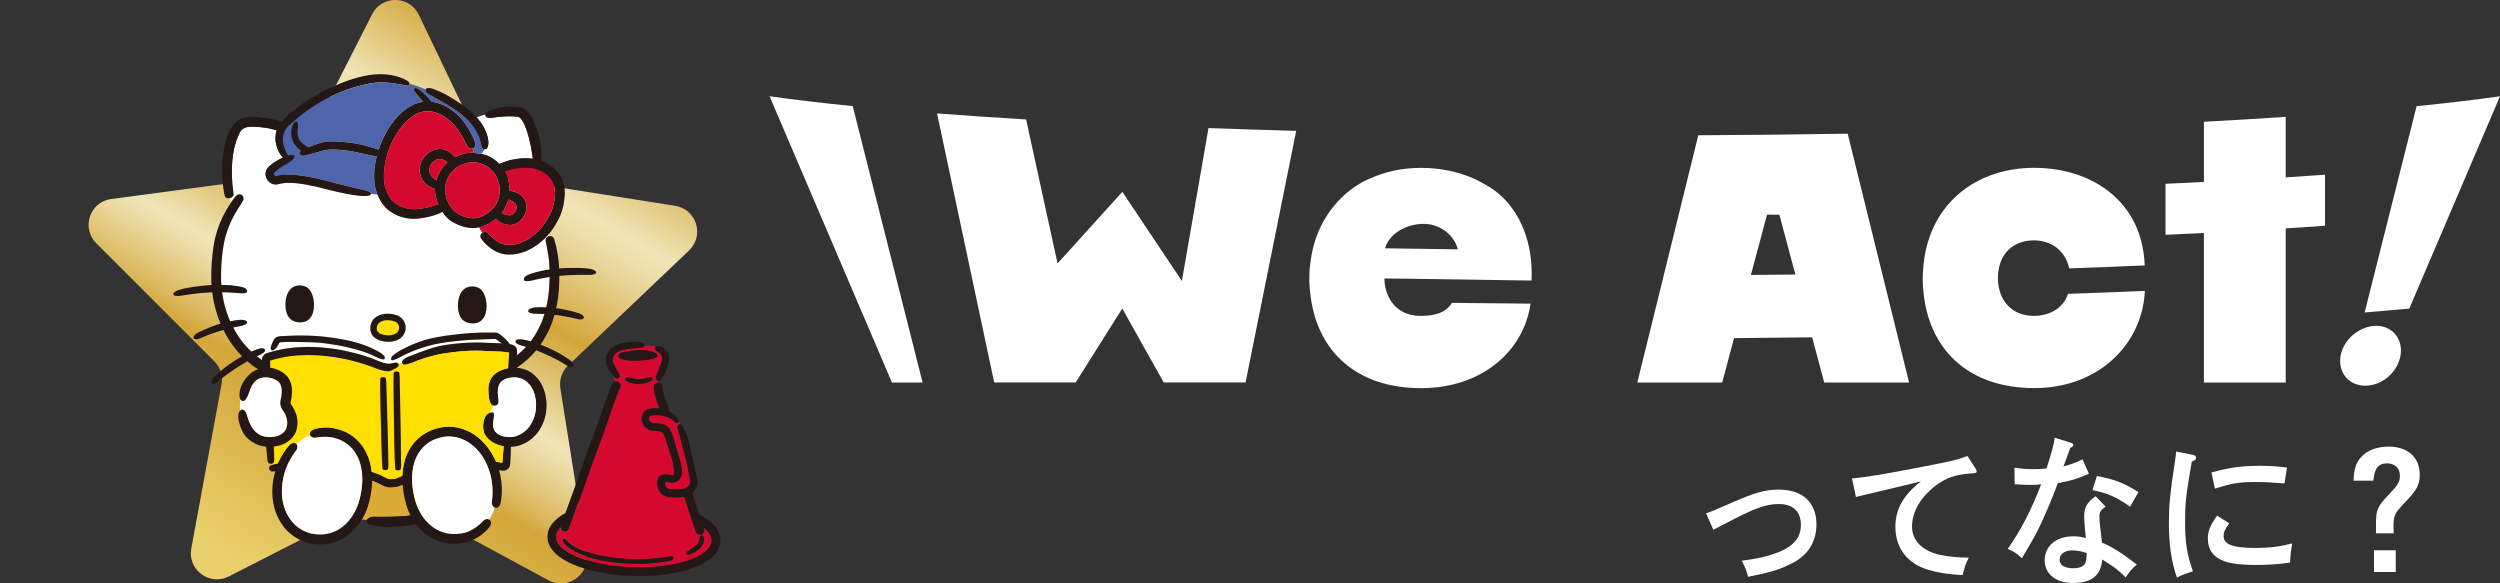
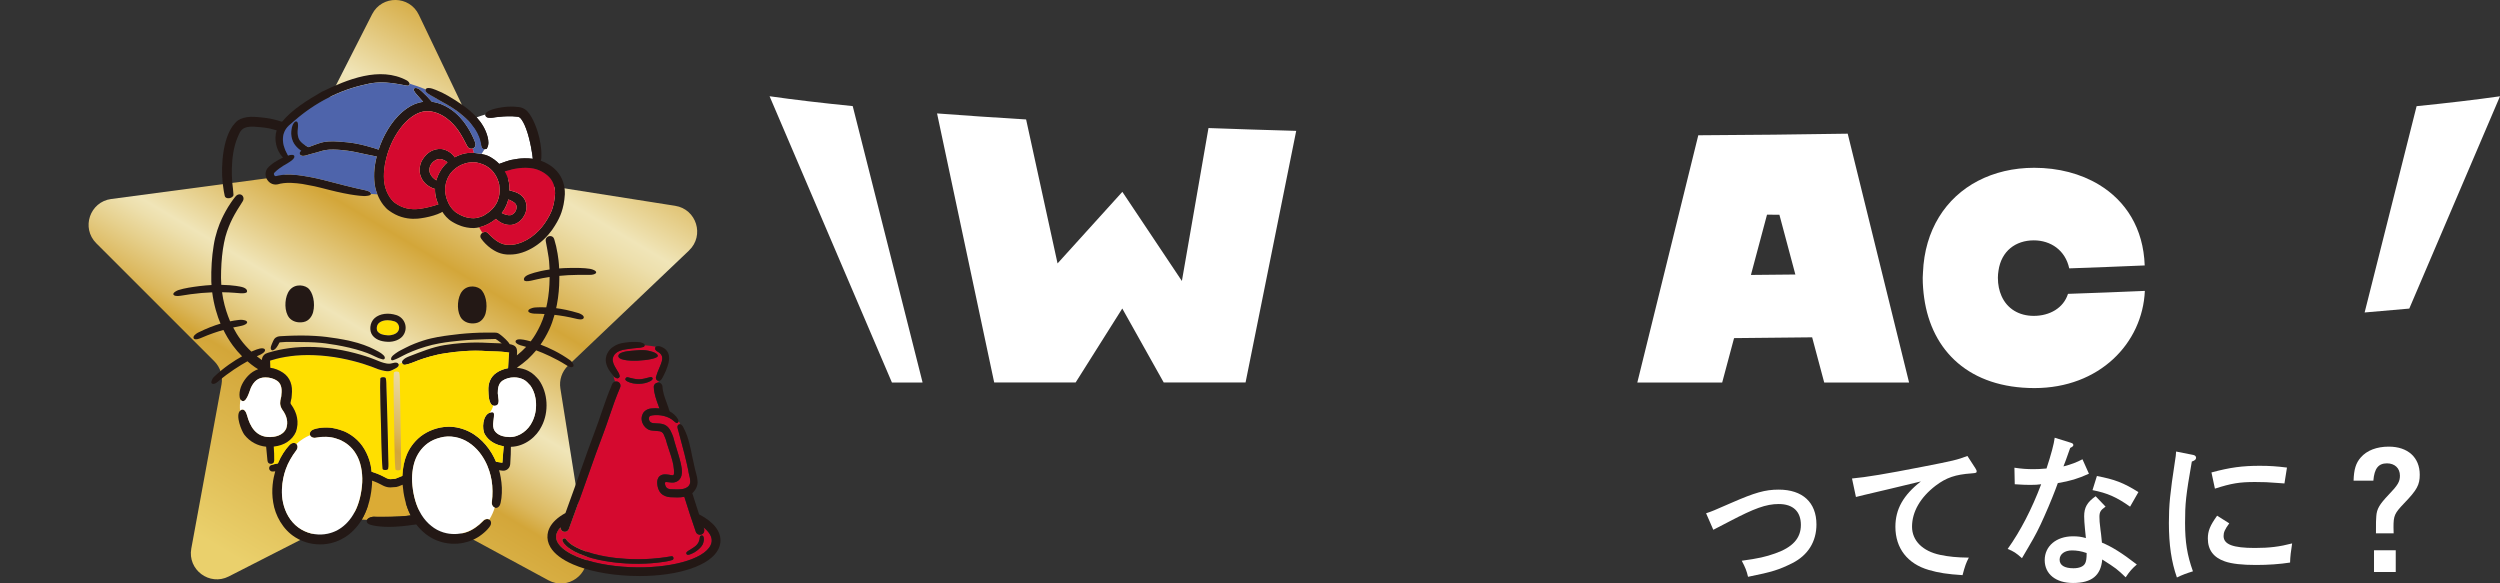
<svg xmlns="http://www.w3.org/2000/svg" version="1.1" id="a" x="0px" y="0px" width="692.52px" height="161.63px" viewBox="0 0 692.52 161.63" style="enable-background:new 0 0 692.52 161.63;" xml:space="preserve">
  <rect x="0" y="0" width="692.52" height="161.63" fill="#333333" stroke="none" />
  <style type="text/css">
	.st0{fill:#FFFFFF;}
	.st1{fill:url(#SVGID_1_);}
	.st2{fill:#DBAB35;}
	.st3{fill:#231815;}
	.st4{fill:#FFDF00;}
	.st5{fill:#4E64AB;}
	.st6{fill:#D5092F;}
</style>
  <path class="st0" d="M472.6,142.18c1.66-0.54,2.05-0.72,6.97-2.87c6.58-2.87,9.37-3.68,13.15-3.68c6.62,0,10.45,3.55,10.45,9.65  c0,4.76-2.35,8.53-6.71,10.73c-3.62,1.8-5.49,2.42-12.24,3.77c-0.39-1.66-0.74-2.56-1.74-4.45c4.62-0.63,6.58-1.08,9.24-2.02  c4.88-1.71,7.14-4.22,7.14-7.9s-2.13-5.79-6.14-5.79c-3.53,0-6.84,1.26-13.46,4.72l-4.66,2.42L472.6,142.18L472.6,142.18z" />
  <path class="st0" d="M547.25,129.83c0.17,0.22,0.3,0.49,0.3,0.76c0,0.36-0.17,0.45-1.39,0.54c-4.49,0.31-7.01,1.17-9.98,3.41  c-4.22,3.23-6.53,7.23-6.53,11.36c0,3.86,2.92,6.78,7.8,7.81c2.4,0.49,4.53,0.72,7.93,0.76c-0.74,1.39-1.09,2.38-1.74,4.85  c-4.23-0.27-6.58-0.63-9.37-1.44c-5.88-1.71-9.23-6.02-9.23-11.95c0-4.89,2.18-8.76,7.06-12.57c-3.92,0.94-13.37,3.23-15.81,3.77  c-1.09,0.27-1.35,0.31-2.18,0.54l-1.09-5.12c3.92-0.36,9.37-1.26,19.43-3.23c8.54-1.66,9.71-1.93,12.54-3.01l2.27,3.5L547.25,129.83  z" />
  <path class="st0" d="M573.76,122.69c0.35,0.09,0.57,0.31,0.57,0.58c0,0.31-0.22,0.49-0.87,0.81c-1.04,2.92-1.57,4.45-1.87,5.12  c2.13-0.54,3.75-1.17,5.27-1.98l1.79,4c-3.05,1.39-5.18,2.02-8.62,2.6c-0.78,2.2-2.13,5.61-3.7,9.12c-1.52,3.46-2.53,5.39-4.31,8.4  c-0.87,1.53-1.52,2.6-1.92,3.28c-1.61-1.44-2.31-1.89-3.96-2.56c3.53-4.94,6.71-11.09,9.28-17.92c-0.92,0.13-1.66,0.18-3.05,0.18  c-1.22,0-2.18-0.04-4.27-0.18l-0.09-4.58c2.09,0.31,3.44,0.4,5.27,0.4c1.22,0,1.96-0.04,3.62-0.18c1.26-3.82,2.09-6.92,2.27-8.53  l4.62,1.44H573.76z M583.26,140.34c-1.35,0.94-1.7,1.48-1.7,2.83c0,0.94,0.04,1.53,0.3,3.64c0.13,0.94,0.17,1.21,0.3,2.6  c0.04,0.54,0.09,0.72,0.09,0.9c2.74,1.12,5.62,2.92,9.67,6.06c-1.26,1.08-2,1.89-3.09,3.55c-2.4-2.29-2.61-2.47-6.49-4.94  c-0.39,4.45-2.92,6.51-8.1,6.51c-4.75,0-7.84-2.47-7.84-6.33s3.18-6.6,7.84-6.6c1.39,0,2.31,0.13,3.57,0.49  c-0.13-1.08-0.13-1.39-0.26-2.56c-0.13-1.03-0.22-2.92-0.22-3.46c0-2.47,0.83-3.91,3.18-5.57l2.74,2.87L583.26,140.34z   M573.93,152.47c-2,0-3.4,1.03-3.4,2.56s1.31,2.38,3.83,2.38c1.57,0,2.7-0.45,3.18-1.26c0.35-0.54,0.48-1.48,0.48-2.96  C576.45,152.65,575.23,152.47,573.93,152.47L573.93,152.47z M580.86,131.86c4.92,0.94,7.32,1.84,11.5,4.45l-2.31,4.04  c-3.75-2.65-6.27-3.77-10.41-4.58L580.86,131.86L580.86,131.86z" />
  <path class="st0" d="M607.55,126.02c0.48,0.09,0.78,0.4,0.78,0.76c0,0.49-0.3,0.76-1.18,1.08c-1.66,9.48-1.87,11.68-1.87,16.97  s0.57,8.94,2.18,13.43c-1.87,0.58-2.96,0.99-4.44,1.71c-1.52-4.31-2.22-9.07-2.22-15.13c0-4.85,0.3-8.08,1.7-17.2  c0.17-1.08,0.26-1.57,0.3-2.56L607.55,126.02L607.55,126.02z M617.52,144.97c-1.22,1.66-1.57,2.51-1.57,3.5  c0,2.33,2.57,3.32,8.67,3.32c4.05,0,6.88-0.36,10.32-1.26c-0.35,2.16-0.52,3.64-0.57,5.3c-2.83,0.45-6.18,0.67-9.45,0.67  c-3.75,0-6.71-0.31-8.62-0.99c-3.14-1.08-4.71-3.19-4.71-6.33c0-2.11,0.61-3.59,2.57-6.33l3.35,2.11L617.52,144.97z M612.6,130.87  c5.14-1.39,8.54-1.84,13.37-1.84c2.7,0,4.66,0.13,7.54,0.49l-0.7,4.4c-0.78-0.04-1.39-0.09-1.79-0.13c-2.7-0.22-3.96-0.27-6.36-0.27  c-4.27,0-6.53,0.36-11.11,1.84l-0.96-4.49L612.6,130.87z" />
  <path class="st0" d="M658.16,147.75c0-3.1,0-3.73,0.09-4.72c0.13-2.07,0.9-3.32,3.41-5.97c2.56-2.65,3.14-3.64,3.14-5.3  c0-2.07-1.44-3.41-3.59-3.41c-2.38,0-3.5,1.44-3.77,4.8h-5.48c0.09-3.1,0.63-4.89,1.98-6.42c1.71-1.98,4.45-3.01,7.77-3.01  c5.3,0,8.58,3.01,8.58,7.77c0,2.83-0.76,4.22-4.31,7.9c-2.69,2.83-2.96,3.41-2.96,6.69c0,0.54,0,0.94,0.04,1.66h-4.89L658.16,147.75  z M663.64,152.42v6.02h-6.02v-6.02H663.64z" />
  <linearGradient id="SVGID_1_" gradientUnits="userSpaceOnUse" x1="65.916" y1="7.046" x2="147.916" y2="144.956" gradientTransform="matrix(1 0 0 -1 0 161.89)">
    <stop offset="0" style="stop-color:#EAD06C" />
    <stop offset="0.3" style="stop-color:#D3A639" />
    <stop offset="0.33" style="stop-color:#DBB75C" />
    <stop offset="0.39" style="stop-color:#E6D08D" />
    <stop offset="0.43" style="stop-color:#EDDFAC" />
    <stop offset="0.45" style="stop-color:#F0E5B8" />
    <stop offset="0.62" style="stop-color:#D3A639" />
    <stop offset="0.67" style="stop-color:#DBB75C" />
    <stop offset="0.74" style="stop-color:#E6D08D" />
    <stop offset="0.79" style="stop-color:#EDDFAC" />
    <stop offset="0.82" style="stop-color:#F0E5B8" />
    <stop offset="1" style="stop-color:#D3A639" />
  </linearGradient>
  <path class="st1" d="M190.88,69.38l-33.5,31.87c-1.72,1.64-2.53,4.02-2.15,6.36l7.26,45.66c0.94,5.91-5.3,10.33-10.56,7.48  l-40.66-22.01c-2.09-1.13-4.6-1.16-6.72-0.08l-41.18,21.02c-5.33,2.72-11.46-1.85-10.38-7.73l8.37-45.47c0.43-2.34-0.32-4.73-2-6.41  l-32.7-32.69c-4.23-4.23-1.78-11.47,4.15-12.26l45.83-6.09c2.35-0.31,4.4-1.76,5.48-3.88l20.96-41.21  c2.71-5.33,10.36-5.24,12.94,0.16l19.96,41.7c1.03,2.14,3.04,3.64,5.38,4.01l45.67,7.2c5.91,0.93,8.18,8.23,3.85,12.36V69.38z" />
  <path class="st2" d="M103.21,143.14c0.29-0.04,0.57-0.02,0.81,0c0.14,0,0.27,0,0.37,0.01c0.87,0,2.42,0.02,4-0.02  c1.58-0.02,3.18-0.14,4.14-0.23c0.33-0.03,0.75-0.08,1.2-0.15c-1.4-2.77-2.02-5.75-2.24-8.51c-0.09,0.04-0.2,0.08-0.29,0.12  c-0.14,0.06-0.29,0.12-0.47,0.19c-0.09,0.04-0.2,0.08-0.32,0.13c-0.07,0.04-0.34,0.11-0.65,0.19c-0.59,0.04-0.92,0.09-1.56,0.11  c-0.62,0.05-1.51-0.17-2.04-0.45c-0.29-0.14-0.55-0.28-0.82-0.42c-0.23-0.12-0.46-0.24-0.72-0.36c-0.49-0.23-1.03-0.44-1.6-0.64  c0,0.23,0.02,0.45,0.01,0.68c-0.18,3.28-0.94,6.53-2.35,9.24c-0.16,0.31-0.33,0.61-0.5,0.9c0.48,0.03,0.97,0.05,1.46,0.07  c0.26-0.5,1.06-0.81,1.56-0.84L103.21,143.14z" />
  <path class="st0" d="M134.94,41.01c-0.1,0.13,0.04,0.3-0.75,0.3c-0.23,0.5-0.51,0.93-0.81,1.33c0.49,0.1,1,0.22,1.5,0.43  c1.5,0.59,2.76,1.66,3.39,2.34c0,0,0,0,0.01,0.01c0.04-0.02,0.06-0.04,0.1-0.05c0.45-0.19,1.01-0.38,1.59-0.57  c0.29-0.09,0.59-0.19,0.88-0.28l0.43-0.13c0,0,0.24-0.07,0.34-0.08l0.22-0.04c0.64-0.12,1.22-0.22,1.62-0.27  c1.01-0.13,2.46-0.24,4.13,0c-0.05-0.3-0.08-0.61-0.11-0.87c-0.02-0.16-0.03-0.3-0.05-0.42c-0.14-0.98-0.45-2.75-0.91-4.51  c-0.44-1.76-1.1-3.48-1.6-4.36c-0.12-0.23-0.28-0.47-0.45-0.72c-0.09-0.11-0.18-0.23-0.28-0.35c-0.08-0.1-0.13-0.14-0.23-0.21  c-0.09-0.06-0.21-0.12-0.3-0.16c-0.04-0.03-0.09,0.01-0.08-0.06c-0.05,0.07-0.19,0-0.29,0c-0.42-0.06-0.86-0.09-1.3-0.11  c-1.76-0.07-3.54,0.1-4.53,0.23c-0.11,0.02-0.26,0.04-0.42,0.06c-0.5,0.1-1.58,0.27-2.18-0.04c-0.14-0.07-0.26-0.18-0.33-0.32  c-0.07-0.13-0.08-0.29-0.06-0.45c-0.83,0.24-1.65,0.51-2.45,0.8c1.42,1.57,2.53,3.37,3.06,5.49c0.23,0.98,0.37,2.11-0.17,3.02  L134.94,41.01z" />
-   <path class="st0" d="M65.72,54c0.48-0.26,0.98-0.22,1.34,0.09c0.35,0.31,0.48,0.8,0.35,1.27c-0.06,0.22-0.19,0.42-0.29,0.58  c-0.82,1.24-2.01,3.14-2.74,4.62c-0.22,0.43-0.4,0.82-0.54,1.13c-0.59,1.35-1.35,3.24-1.78,5.55c-0.47,2.32-0.73,5.02-0.81,7.77  c-0.05,1.33-0.03,2.63,0.05,3.89c3.44,0.05,5.48,0.54,5.64,0.58c1.19,0.29,1.6,0.85,1.48,1.34c-0.09,0.37-0.8,0.47-1.84,0.41  c-0.7-0.01-2.32-0.25-5.07-0.28c0.09,0.64,0.19,1.27,0.31,1.88c0.48,2.4,1.19,4.46,1.83,5.96c0.03,0.07,0.07,0.15,0.1,0.22  c0.41-0.08,0.8-0.16,1.17-0.22c0.73-0.13,1.7-0.21,1.78-0.21c0.68,0,1.73,0.17,1.76,0.68c0.03,0.48-0.84,0.82-1.48,0.97  c0,0-1.26,0.24-1.93,0.39c-0.14,0.03-0.3,0.07-0.46,0.1c0.57,1.08,1.26,2.25,2.13,3.44c0.82,1.12,1.81,2.22,2.91,3.24  c0.64-0.28,1.05-0.43,1.13-0.46c0.04-0.01,2.23-0.97,2.63-0.09c0.29,0.64-1.2,1.42-1.68,1.58c-0.01,0-0.22,0.09-0.57,0.26  c0.36,0.28,0.72,0.57,1.1,0.83c0.1,0.07,0.21,0.13,0.32,0.2c0-0.2,0.02-0.41,0.08-0.59c0.09-0.31,0.26-0.57,0.48-0.79  c0.15-0.15,0.31-0.28,0.5-0.38c0.57-0.27,0.74-0.25,1-0.35c1-0.32,1.93-0.53,2.74-0.7c1.62-0.33,3.75-0.67,6.13-0.77  c2.38-0.1,5,0,7.56,0.3c5.13,0.59,9.98,2.05,12.57,3.07c0.62,0.23,1.69,0.73,2.62,0.99c0.51,0.15,1.11,0.27,1.64,0.25  c0.49-0.01,0.93-0.21,1.42-0.28c0.23-0.03,0.47-0.04,0.69,0.03c0.16,0.05,0.29,0.17,0.37,0.31c0.32-0.06,0.66-0.17,1.01-0.32  c-0.04-0.19-0.01-0.41,0.13-0.61c0.47-0.65,1.3-0.99,2.02-1.26c3.17-1.21,6.21-2.48,9.6-3.04c3.2-0.52,6.52-0.72,8.59-0.72  c1-0.02,2.46,0.03,3.82,0.11c1.06,0.02,2.24,0.05,3.44,0.13c-0.43-0.32-0.83-0.64-1.1-0.83c-0.1-0.07-0.2-0.14-0.34-0.23  c-0.07-0.04-0.15-0.09-0.24-0.15c0.01,0-0.11,0-0.21,0c-0.1,0-0.2,0-0.31,0c-0.21,0-0.44,0.01-0.67,0.02  c-0.47,0.01-0.99,0.03-1.53,0.04c-1.09,0.04-2.29,0.09-3.5,0.14c-2.41,0.11-4.83,0.36-6.36,0.55c-1.69,0.21-4.36,0.6-6.89,1.39  c-2.53,0.76-4.92,1.78-6.14,2.44c-0.93,0.46-1.71,0.92-2.7,1.26c-0.13,0.05-0.25,0.06-0.34,0.06c-0.26-0.01-0.34-0.21-0.32-0.45  c0.02-0.16,0.07-0.34,0.18-0.5c0.27-0.38,0.68-0.69,1.06-0.96c0.88-0.65,1.88-1.11,2.84-1.6c1.57-0.81,3.21-1.44,4.89-1.98  c2.65-0.85,5.48-1.23,7.18-1.45c1.57-0.21,4.03-0.49,6.49-0.63c1.23-0.07,2.45-0.11,3.56-0.11c0.55,0,1.08,0,1.56,0  c0.24,0,0.47,0,0.68,0.01c0.11,0,0.21,0,0.31,0c0.1,0,0.17,0,0.39,0.02c0.31,0.04,0.57,0.15,0.76,0.29  c0.11,0.08,0.21,0.15,0.29,0.21c0.15,0.12,0.26,0.2,0.37,0.28c0.54,0.44,1.79,1.48,2.29,2.4c0.15,0.03,0.29,0.05,0.46,0.09  c1.52,0.39,1.67,1.29,1.57,2.69c0,0.11-0.02,0.21-0.03,0.32c0.98-0.79,1.85-1.59,2.56-2.35c-0.62-0.19-0.98-0.28-1-0.29  c-0.5-0.08-2.1-0.62-1.92-1.29c0.26-0.93,2.57-0.34,2.61-0.33c0.1,0.02,0.68,0.13,1.58,0.38c0.02-0.03,0.05-0.06,0.07-0.09  c0.83-1.06,1.77-2.6,2.62-4.43c0.44-0.94,0.81-1.97,1.14-3.05c-0.34-0.02-0.65-0.03-0.92-0.05c-0.68-0.04-1.97-0.06-1.97-0.06  c-0.66-0.05-1.57-0.23-1.62-0.71c-0.05-0.51,0.95-0.85,1.62-0.97c0.08-0.02,1.05-0.09,1.79-0.09c0.49,0,1.02,0,1.58,0.03  c0.1-0.43,0.2-0.87,0.28-1.31c0.42-2.21,0.62-4.44,0.63-6.46c0-0.22,0-0.43,0.01-0.64c-2.89,0.42-4.46,0.91-5.18,1.03  c-1.03,0.2-1.74,0.21-1.88-0.15c-0.19-0.47,0.14-1.08,1.27-1.54c0.17-0.07,2.16-0.89,5.79-1.42c-0.02-0.86-0.07-1.62-0.14-2.25  c-0.03-0.28-0.07-0.64-0.12-1.04c-0.18-1.37-0.57-3.21-0.78-4.43c-0.03-0.18-0.07-0.38-0.03-0.57l0,0c0.08-0.43,0.41-0.78,0.86-0.92  c0.02,0,0.04,0,0.06,0c-0.05-0.17-0.09-0.36-0.15-0.53c-0.46,0.54-0.96,1.08-1.51,1.57c-1.89,1.75-4.28,3.15-6.7,3.72  c-1.2,0.31-2.45,0.33-3.44,0.28c-1.16-0.09-2.08-0.43-2.76-0.75c-0.39-0.19-0.96-0.51-1.54-0.92c-1.06-0.74-2.12-1.86-2.68-2.67  c-0.15-0.21-0.24-0.39-0.26-0.55c-0.06-0.42,0.16-0.84,0.55-1.1l0,0c-0.29-0.44-0.58-0.9-0.85-1.4c-0.02-0.04-0.04-0.08-0.06-0.12  c-0.45,0.1-0.93,0.18-1.45,0.2c-1.42,0.02-2.69-0.29-3.46-0.55c-0.63-0.2-1.58-0.62-2.47-1.15c-1.37-0.79-2.33-2.03-2.79-2.8  c-0.12,0.09-0.26,0.17-0.44,0.26c-1.1,0.55-2.87,1.06-4.36,1.34c-0.82,0.16-1.57,0.24-2.07,0.3c-1.54,0.14-3.9,0-6.2-1.18  c-0.57-0.29-1.14-0.64-1.68-1.03c-0.22-0.14-0.65-0.5-0.86-0.73c-0.25-0.26-0.49-0.53-0.71-0.81c-0.71-0.9-1.26-1.92-1.68-2.99  c-0.57-0.02-1.15-0.05-1.74-0.11c0,0.54-1.45,0.61-1.9,0.6c-0.84-0.02-1.68-0.13-2.51-0.24c-1.58-0.2-4.39-0.75-7.2-1.47  c-1.4-0.35-2.82-0.74-4.06-1.01c-1.29-0.27-2.44-0.49-3.32-0.63c-0.88-0.13-2.03-0.28-3.28-0.31c-0.62-0.01-1.27,0-1.91,0.08  c-0.32,0.04-0.63,0.09-0.94,0.15l-0.45,0.12l-0.37,0.08c-0.15,0.04-0.32,0.05-0.48,0.04c-1.38-0.02-2.36-1.04-2.66-2.08  c-0.16-0.54-0.17-1.15,0.03-1.71c0.17-0.55,0.64-1.05,0.86-1.24c1.06-0.98,2.07-1.53,2.79-1.93c0.25-0.13,0.62-0.32,1.04-0.52  c-0.03-0.02-0.05-0.05-0.08-0.07c-1.79-1.89-2.5-4.97-1.68-7.47c-0.65-0.2-1.32-0.38-2-0.52c-1.37-0.27-3.13-0.43-4.42-0.5  c-1.33-0.04-2.32,0.18-2.84,0.56c-0.28,0.16-0.56,0.43-0.79,0.79c-0.12,0.13-0.25,0.46-0.38,0.72c-0.14,0.28-0.28,0.56-0.39,0.89  c-0.51,1.25-0.93,2.72-1.19,4.22c-0.52,3.01-0.46,6.09-0.33,7.78c0.02,0.19,0.04,0.44,0.06,0.72c0.1,0.95,0.28,2.23,0.31,3.09  c0,0.13,0.01,0.27-0.06,0.4l0,0c-0.14,0.29-0.5,0.52-0.94,0.62c0.1,0.46,0.2,0.89,0.29,1.25c0.41-0.6,0.81-1.16,1.17-1.59  c0.22-0.26,0.41-0.44,0.58-0.54L65.72,54z M127.55,81.4c1.19-2.43,4.01-2.45,5.51-1.36c1.43,1.16,2.1,4.2,1.47,6.68  c-0.29,1.11-1.16,2.5-2.68,2.77c-1.77,0.3-3.14-0.25-3.96-1.22c-1.33-1.69-1.32-4.88-0.34-6.88L127.55,81.4z M103.81,88.1  c1.43-1.23,3.73-1.53,6.01-0.8c1.18,0.38,2.08,1.32,2.41,2.51c0.33,1.18,0.05,2.44-0.76,3.38l0,0c-0.82,0.95-2.28,1.52-3.83,1.52  c-0.09,0-0.18,0-0.28,0c-1.95-0.08-3.32-0.67-4.18-1.78c-0.92-1.19-0.85-3.5,0.63-4.81V88.1z M79.76,81.11  c1.19-2.43,4.01-2.45,5.51-1.36c1.43,1.16,2.1,4.2,1.47,6.68c-0.29,1.11-1.16,2.5-2.68,2.77c-1.77,0.3-3.14-0.25-3.96-1.22  c-1.33-1.69-1.32-4.88-0.34-6.88V81.11z M75.97,93.95c0.21-0.31,0.59-0.56,0.83-0.64c0.56-0.2,1.02-0.16,1.46-0.2  c0.47-0.02,1-0.05,1.56-0.08c1.12-0.05,2.4-0.08,3.69-0.08c2.59,0,5.26,0.17,6.9,0.39c1.64,0.2,4.26,0.57,6.81,1.17  c2.55,0.58,4.98,1.51,6.26,2.19c0.92,0.49,1.94,0.9,2.69,1.64c0.23,0.22,0.54,0.57,0.42,0.91c-0.02,0.06-0.02,0.11-0.07,0.17  c-0.27,0.31-0.62,0.09-0.95,0.01c-0.9-0.21-2.15-0.94-2.79-1.2c-1.21-0.54-3.52-1.32-5.97-1.9c-2.45-0.59-5.03-1-6.6-1.2  c-1.57-0.21-4.15-0.36-6.7-0.37c-1.98,0-3.96-0.13-5.91,0.08c-0.06,0-0.12,0.01-0.16,0.05c-0.04,0.03-0.07,0.08-0.09,0.13  c-0.32,0.67-0.96,1.84-1.75,2.02c-0.15,0.03-0.29,0-0.41-0.12c-0.46-0.49,0.15-1.59,0.34-2.08c0.09-0.22,0.2-0.47,0.36-0.73  c0.03-0.05,0.06-0.11,0.09-0.16L75.97,93.95z" />
  <path class="st3" d="M64.61,54.25L64.61,54.25c0.07-0.13,0.06-0.27,0.06-0.4c-0.03-0.85-0.21-2.14-0.31-3.09  c-0.02-0.28-0.04-0.53-0.06-0.72c-0.12-1.69-0.19-4.77,0.33-7.78c0.25-1.51,0.67-2.97,1.19-4.22c0.12-0.32,0.26-0.61,0.39-0.89  c0.13-0.26,0.26-0.59,0.38-0.72c0.23-0.36,0.51-0.62,0.79-0.79c0.52-0.37,1.51-0.6,2.84-0.56c1.28,0.07,3.05,0.23,4.42,0.5  c0.67,0.15,1.34,0.33,2,0.52c-0.82,2.5-0.11,5.58,1.68,7.47c0.03,0.02,0.05,0.04,0.08,0.07c-0.42,0.2-0.79,0.39-1.04,0.52  c-0.72,0.4-1.73,0.95-2.79,1.93c-0.21,0.18-0.69,0.69-0.86,1.24c-0.2,0.56-0.19,1.17-0.03,1.71c0.3,1.05,1.28,2.07,2.66,2.08  c0.17,0,0.33,0,0.48-0.04L77.19,51l0.45-0.12c0.31-0.07,0.62-0.12,0.94-0.15c0.64-0.07,1.29-0.09,1.91-0.08  c1.25,0.04,2.4,0.18,3.28,0.31c0.88,0.14,2.03,0.36,3.32,0.63c1.24,0.27,2.66,0.66,4.06,1.01c2.81,0.72,5.62,1.27,7.2,1.47  c0.84,0.11,1.67,0.22,2.51,0.24c0.45,0,1.9-0.06,1.9-0.6c0-0.14-0.07-0.29-0.3-0.5c-0.49-0.41-1.41-0.52-2.02-0.68  c-0.57-0.14-1.15-0.26-1.73-0.38c-1.49-0.33-4.2-1.02-6.99-1.75c-1.4-0.36-2.81-0.74-4.17-1.03c-1.31-0.27-2.51-0.5-3.43-0.64  c-0.92-0.15-2.15-0.32-3.56-0.38c-0.71-0.02-1.46-0.01-2.24,0.06c-0.39,0.04-0.79,0.1-1.18,0.18l-0.6,0.15  c-0.13,0.04-0.13,0.03-0.15,0.03c-0.02,0.01-0.04,0-0.06,0c-0.1,0.03-0.37-0.15-0.45-0.43c-0.04-0.13-0.04-0.23-0.01-0.3  c0.04-0.08,0.02-0.1,0.26-0.35c0.77-0.77,1.66-1.35,2.27-1.75c0.64-0.42,2.16-1.13,2.87-1.97c0.25-0.31,0.33-0.6,0.23-0.8  c-0.09-0.19-0.33-0.31-0.75-0.3c-0.3,0.01-0.64,0.09-0.99,0.2c-0.08-0.12-0.17-0.26-0.24-0.45c-1.58-2.83-1.85-6.15,1-8.3  c0.33-0.31,0.68-0.59,1.02-0.89c5.65-4.94,12.48-8.53,19.84-10.07c2.41-0.64,4.92-0.65,7.38-0.33c1.21,0.16,2.42,0.39,3.62,0.63  c0.31,0.06,0.8,0.18,0.99-0.14c0.02-0.03,0.05-0.05,0.07-0.09c0.02-0.08,0.03-0.16,0.01-0.25l0,0c-0.07-0.38-0.48-0.76-0.77-0.91  c-7.49-4-16.51-0.24-23.53,3.15c-3.96,2.32-8.07,4.76-11.03,8.31c-1.45-0.48-3.06-0.9-4.75-1.1c-1.27-0.13-2.64-0.31-3.95-0.27  c-1.31,0.04-2.62,0.39-3.51,0.99c-4.46,3.49-4.66,13.29-4.26,16.88c0.03,0.3,0.08,0.75,0.14,1.26c0.1,0.92,0.29,2.02,0.46,2.74  c0.05,0.19,0.12,0.33,0.21,0.41c0.25,0.24,0.69,0.33,1.15,0.24c0.02,0,0.03-0.01,0.05-0.01c0.44-0.1,0.79-0.34,0.94-0.62  L64.61,54.25z" />
  <path class="st3" d="M134.54,32.14c0.07,0.14,0.19,0.24,0.33,0.32c0.59,0.31,1.68,0.14,2.18,0.04c0.16-0.02,0.31-0.04,0.42-0.06  c0.99-0.12,2.78-0.3,4.53-0.23c0.44,0.02,0.88,0.05,1.3,0.11c0.09,0,0.24,0.07,0.29,0c-0.02,0.08,0.03,0.03,0.08,0.06  c0.09,0.03,0.21,0.09,0.3,0.16c0.1,0.07,0.15,0.11,0.23,0.21c0.1,0.12,0.19,0.24,0.28,0.35c0.17,0.25,0.33,0.49,0.45,0.72  c0.51,0.88,1.16,2.6,1.6,4.36c0.46,1.76,0.77,3.53,0.91,4.51c0.01,0.11,0.03,0.26,0.05,0.42c0.03,0.26,0.06,0.57,0.11,0.87  c-1.67-0.23-3.12-0.12-4.13,0c-0.39,0.05-0.98,0.15-1.62,0.27l-0.22,0.04c-0.1,0.01-0.3,0.07-0.34,0.08l-0.43,0.13  c-0.29,0.09-0.59,0.19-0.88,0.28c-0.58,0.19-1.14,0.39-1.59,0.57c-0.04,0.02-0.07,0.04-0.1,0.05c0,0,0,0-0.01-0.01  c-0.63-0.68-1.89-1.75-3.39-2.34c-0.5-0.21-1.01-0.34-1.5-0.43c-0.4-0.08-0.78-0.13-1.14-0.15c-0.31-0.05-0.63-0.1-0.97-0.12  c-1.04-0.08-2.2,0-3.36,0.37c-0.7,0.21-1.36,0.51-1.97,0.85c-0.07-0.11-0.13-0.23-0.22-0.33c-0.17-0.2-0.33-0.38-0.45-0.5  c-0.43-0.41-1.08-0.93-2.09-1.27c-1.02-0.36-2.34-0.26-3.34,0.19c-1.5,0.64-2.39,1.83-2.83,2.58c-0.61,0.91-1.18,2.97-0.4,4.79  c0.36,0.91,0.99,1.65,1.61,2.14c0.62,0.48,1.18,0.76,1.6,0.94c0.14,0.06,0.36,0.14,0.6,0.21c0.02,0,0.05,0.01,0.08,0.02  c-0.06,1.64,0.41,3.15,0.93,4.25c-0.08,0.02-0.16,0.04-0.24,0.07c-1.22,0.43-3.19,0.94-4.65,1.14c-0.43,0.06-0.81,0.1-1.11,0.12  c-1.23,0.09-2.99-0.03-4.75-0.94c-0.44-0.22-0.87-0.49-1.3-0.8l-0.31-0.23l-0.21-0.21c-0.18-0.18-0.35-0.37-0.51-0.58  c-0.65-0.83-1.18-1.85-1.53-2.94c-0.69-2.11-0.56-4.63-0.19-6.77c0.4-2.17,1.06-4.06,1.66-5.42c0.59-1.36,1.52-3.13,2.87-4.84  c1.32-1.68,3.2-3.38,5.24-4.07c2.02-0.73,4.26-0.17,6.03,0.81c1.76,0.98,3.03,2.31,3.85,3.32c0.19,0.23,0.42,0.54,0.67,0.89  c0.85,1.2,1.8,3.01,2.41,4.22c0.08,0.15,0.18,0.35,0.33,0.49c0.33,0.32,0.81,0.43,1.25,0.29l0,0c0.44-0.15,0.75-0.54,0.78-1.05  c0.01-0.18-0.04-0.42-0.14-0.72c-0.41-1.13-1.2-2.77-2.02-4.05c-0.45-0.71-0.89-1.32-1.2-1.72c-1.08-1.36-2.94-3.38-5.82-4.61  c-0.87-0.37-1.85-0.66-2.9-0.8c-0.93-1.08-1.85-2.01-2.44-2.54c-0.59-0.53-1.24-1.29-2.1-1.28c-0.11,0-0.22,0.04-0.32,0.1  c-0.02,0.01-0.04,0-0.06,0.02c-0.18,0.15-0.15,0.41-0.07,0.6c0.28,0.62,1.06,1.4,1.36,1.75c0.3,0.34,0.72,0.81,1.19,1.35  c-1.6,0.22-3.13,0.87-4.37,1.74c-1.94,1.32-3.45,3.02-4.57,4.64c-1.13,1.62-1.9,3.17-2.44,4.38c-0.31,0.7-0.64,1.55-0.95,2.5  c-0.23-0.1-0.47-0.19-0.7-0.25c-0.26-0.08-0.48-0.15-0.64-0.2c-1.06-0.32-3.18-0.95-5.26-1.3c-1.48-0.27-2.92-0.36-3.77-0.43  c-1.05-0.07-2.91-0.29-4.87,0.08c-1.03,0.2-1.76,0.54-2.54,0.79c-0.65,0.24-1.21,0.45-1.65,0.62c-0.33-0.17-0.71-0.37-1.08-0.63  c-0.63-0.42-1.21-1.01-1.4-1.35c-0.23-0.36-0.47-1.06-0.51-1.81c-0.07-0.93,0.2-1.87,0.07-2.78c-0.03-0.22-0.12-0.46-0.32-0.54  c-0.1-0.04-0.19-0.05-0.28-0.03c-0.25,0.05-0.46,0.29-0.62,0.55c-0.14,0.23-0.25,0.47-0.31,0.63c-0.25,0.74-0.35,1.5-0.33,2.28  c0.03,1.02,0.4,2.07,0.77,2.65c0.37,0.63,1.05,1.37,1.88,1.95c0.05,0.03,0.1,0.06,0.14,0.09c-0.04,0.03-0.09,0.06-0.13,0.09  c-0.25,0.22-0.34,0.49-0.28,0.74c0.04,0.18,0.16,0.35,0.38,0.47c0.02,0.01,0.05,0.02,0.08,0.03c0.57,0.23,1.45-0.11,2-0.28  c0.15-0.04,0.28-0.08,0.39-0.11c0.46-0.12,1.1-0.3,1.83-0.49c0.71-0.18,1.6-0.52,2.31-0.63c1.52-0.28,3.24-0.14,4.28-0.06  c1.08,0.09,2.74,0.27,4.42,0.65c1.67,0.35,3.35,0.74,4.3,0.91c0.11,0.02,0.25,0.05,0.4,0.08c0.26,0.07,0.58,0.13,0.91,0.14  c-0.13,0.52-0.25,1.05-0.35,1.61c-0.22,1.22-0.38,2.52-0.36,3.89c0.01,1.33,0.14,2.82,0.6,4.2c0.09,0.28,0.19,0.55,0.3,0.82  c0.42,1.07,0.97,2.08,1.68,2.99c0.22,0.28,0.46,0.55,0.71,0.81c0.21,0.23,0.64,0.59,0.86,0.73c0.54,0.39,1.11,0.74,1.68,1.03  c2.3,1.18,4.65,1.32,6.2,1.18c0.5-0.05,1.24-0.14,2.07-0.3c1.49-0.27,3.26-0.79,4.36-1.34c0.19-0.09,0.33-0.18,0.44-0.26  c0.46,0.77,1.42,2.01,2.79,2.8c0.89,0.54,1.85,0.95,2.47,1.15c0.77,0.26,2.04,0.58,3.46,0.55c0.52-0.02,1-0.1,1.45-0.2  c0.78-0.17,1.43-0.42,1.84-0.61c0.24-0.09,0.49-0.22,0.69-0.33c0.1-0.06,0.19-0.11,0.27-0.15c0.45-0.23,1.16-0.66,1.87-1.25  c0.05,0.05,0.11,0.11,0.16,0.16c0.11,0.1,0.2,0.18,0.28,0.24c0.68,0.53,1.94,1.4,3.84,1.27c0.95-0.11,1.79-0.56,2.38-1.09  c0.6-0.52,0.97-1.11,1.21-1.56c0.48-0.85,1.06-2.73,0.02-4.52c-0.52-0.85-1.27-1.36-1.89-1.66c-0.62-0.3-1.16-0.45-1.53-0.54  c-0.09-0.02-0.19-0.05-0.31-0.08c-0.13-0.03-0.28-0.06-0.43-0.09c0-0.01,0-0.03,0-0.04c0.1-1.01-0.09-2.98-0.96-4.64  c-0.1-0.21-0.22-0.4-0.33-0.6c0.38-0.1,0.77-0.2,1.19-0.31c0.35-0.1,0.69-0.2,1.03-0.29c0.29-0.05,0.57-0.1,0.83-0.15  c0.35-0.05,0.65-0.09,0.89-0.13c1.04-0.11,2.5-0.21,4.04,0.11c1.5,0.3,3.2,1.17,4.35,2.4c1.16,1.21,1.63,2.96,1.6,4.53  c-0.1,1.69-0.43,3.24-0.79,4.29c-0.34,1.06-1.06,2.41-2.06,3.9c-0.95,1.41-2.3,2.81-3.82,3.89c-1.53,1.07-3.26,1.82-4.79,2.03  c-0.38,0.05-0.74,0.09-1.11,0.08c-0.2,0-0.39,0-0.58,0c-0.14,0-0.29-0.02-0.43-0.03c-0.57-0.08-1.1-0.27-1.53-0.46  c-0.2-0.09-0.44-0.22-0.71-0.38c-0.93-0.55-2.03-1.6-2.75-2.36c-0.09-0.09-0.21-0.21-0.37-0.28c-0.35-0.14-0.81-0.08-1.2,0.18l0,0  c-0.39,0.26-0.61,0.68-0.55,1.1c0.02,0.15,0.11,0.33,0.26,0.55c0.56,0.81,1.62,1.92,2.68,2.67c0.58,0.41,1.15,0.73,1.54,0.92  c0.69,0.32,1.6,0.66,2.76,0.75c0.98,0.05,2.24,0.03,3.44-0.28c2.42-0.58,4.81-1.98,6.7-3.72c0.55-0.5,1.04-1.03,1.51-1.57  c0.69-0.8,1.29-1.63,1.77-2.44c0.8-1.26,1.46-2.61,1.8-3.65c0.44-1.27,0.83-2.99,0.94-5.01c0.03-1.11-0.09-2.2-0.46-3.35  c-0.36-1.13-0.99-2.23-1.81-3.13c-1.28-1.37-2.82-2.28-4.39-2.83c0.13-0.39,0.18-0.86,0.17-1.26c0-0.31,0-0.59,0-0.77  c-0.02-1.28-0.32-3.77-1.04-6c-0.48-1.59-1.14-3.05-1.67-3.97c-0.15-0.28-0.35-0.6-0.6-0.96c-0.12-0.18-0.29-0.37-0.45-0.57  c-0.16-0.2-0.44-0.46-0.69-0.63c-0.26-0.18-0.54-0.34-0.87-0.47c-0.17-0.07-0.34-0.12-0.56-0.17l-0.44-0.06  c-0.51-0.07-1.03-0.1-1.55-0.13c-2.08-0.07-4.05,0.33-5.1,0.61c-0.17,0.05-0.44,0.13-0.73,0.22c-0.53,0.16-1.14,0.46-1.5,0.77  c-0.17,0.13-0.28,0.36-0.3,0.6c-0.02,0.16-0.01,0.32,0.06,0.45L134.54,32.14z M120.86,49.97c-0.26-0.18-0.62-0.44-0.94-0.75  c-0.33-0.33-0.62-0.74-0.79-1.17c-0.37-0.9-0.13-1.93,0.2-2.42c0.33-0.57,1.12-1.37,2.04-1.52c0.45-0.09,0.83-0.05,1.23,0.08  c0.4,0.14,0.79,0.36,1.01,0.51c0.06,0.04,0.12,0.09,0.2,0.16c0.04,0.04,0.09,0.08,0.14,0.12c-0.48,0.42-0.88,0.85-1.17,1.22  C122.1,46.99,121.3,48.36,120.86,49.97z M136.31,57.96c-0.7,0.74-1.58,1.32-2.08,1.61c-0.03,0.03-0.1,0.06-0.15,0.1  c-0.1,0.05-0.2,0.1-0.28,0.14s-0.16,0.07-0.22,0.1c-0.51,0.21-1.47,0.54-2.37,0.55c-0.92,0.01-1.99-0.22-2.53-0.41  c-0.54-0.17-1.59-0.66-2.35-1.19c-0.75-0.54-1.36-1.33-1.65-1.78c-0.04-0.05-0.08-0.12-0.12-0.2c-0.08-0.14-0.17-0.31-0.26-0.46  c-0.57-1.1-1.28-3.15-0.87-5.17c0.24-1.45,0.93-2.7,1.48-3.36c0.62-0.83,2.07-2.04,3.81-2.57c1.11-0.38,2.27-0.41,3.22-0.32  c0.59,0.12,1.26,0.29,1.91,0.57c1.07,0.43,1.99,1.17,2.47,1.7c0.49,0.51,1.19,1.51,1.59,2.59c0.16,0.42,0.28,0.85,0.38,1.26  c0.02,0.27,0.04,0.57,0.08,0.91c0.07,0.53,0.06,1.17-0.03,1.76c-0.11,0.84-0.36,1.58-0.56,2.04c-0.23,0.55-0.75,1.42-1.47,2.15  L136.31,57.96z M142.28,56c0.41,0.28,0.63,0.55,0.74,0.86c0.19,0.51,0.02,1.2-0.17,1.56c-0.19,0.46-0.85,1.12-1.49,1.19  c-0.66,0.1-1.76-0.27-2.18-0.51c-0.05-0.02-0.12-0.06-0.19-0.1c0.59-0.75,1.03-1.53,1.26-2.09c0.19-0.41,0.39-1,0.56-1.67  c0.11,0.05,0.2,0.09,0.27,0.12C141.41,55.51,141.88,55.73,142.28,56z" />
  <path class="st3" d="M163.53,74.48c-1.79-0.3-3.94-0.28-5.89-0.25c-0.98,0.01-1.89,0.06-2.75,0.13c-0.04-0.84-0.09-1.6-0.17-2.22  c-0.05-0.44-0.14-1.1-0.26-1.84c-0.21-1.34-0.58-2.93-0.91-3.95c-0.09-0.27-0.19-0.47-0.29-0.59c-0.29-0.32-0.74-0.44-1.17-0.33  c-0.02,0-0.04,0-0.06,0c-0.45,0.14-0.78,0.49-0.86,0.92l0,0c-0.04,0.19,0,0.39,0.03,0.58c0.21,1.22,0.6,3.06,0.78,4.43  c0.05,0.4,0.09,0.76,0.12,1.04c0.06,0.63,0.11,1.39,0.14,2.25c-3.63,0.52-5.62,1.35-5.79,1.42c-1.14,0.46-1.46,1.07-1.27,1.54  c0.15,0.35,0.86,0.35,1.88,0.15c0.72-0.12,2.29-0.61,5.18-1.03c0,0.21,0,0.42-0.01,0.64c-0.02,2.01-0.21,4.25-0.63,6.46  c-0.08,0.44-0.18,0.87-0.28,1.31c-0.56-0.02-1.09-0.03-1.58-0.03c-0.74,0-1.71,0.08-1.79,0.09c-0.67,0.12-1.67,0.46-1.62,0.97  c0.05,0.48,0.96,0.66,1.62,0.71c0,0,1.29,0.02,1.97,0.06c0.27,0.02,0.58,0.03,0.92,0.05c-0.32,1.08-0.7,2.11-1.14,3.05  c-0.85,1.83-1.79,3.37-2.62,4.43c-0.02,0.03-0.05,0.06-0.07,0.09c-0.9-0.25-1.48-0.36-1.58-0.38c-0.04,0-2.36-0.6-2.61,0.33  c-0.19,0.68,1.42,1.21,1.92,1.29c0.02,0,0.39,0.1,1,0.29c-0.71,0.77-1.58,1.57-2.56,2.35c0-0.11,0.02-0.21,0.03-0.32  c0.11-1.4-0.05-2.3-1.57-2.69c-0.17-0.04-0.31-0.07-0.46-0.09c-0.5-0.91-1.75-1.95-2.29-2.4c-0.1-0.08-0.21-0.17-0.37-0.28  c-0.08-0.06-0.18-0.13-0.29-0.21c-0.18-0.14-0.45-0.24-0.76-0.29c-0.22-0.03-0.28-0.01-0.39-0.02c-0.1,0-0.21,0-0.31,0  c-0.22,0-0.45,0-0.68-0.01c-0.48,0-1,0-1.56,0c-1.11,0-2.33,0.05-3.56,0.11c-2.46,0.13-4.92,0.41-6.49,0.63  c-1.69,0.22-4.53,0.6-7.18,1.45c-1.68,0.54-3.32,1.17-4.89,1.98c-0.97,0.5-1.97,0.95-2.84,1.6c-0.37,0.28-0.79,0.58-1.06,0.96  c-0.11,0.16-0.17,0.34-0.18,0.5c-0.02,0.24,0.06,0.44,0.32,0.45c0.09,0,0.2-0.01,0.34-0.06c0.98-0.34,1.77-0.79,2.7-1.26  c1.22-0.66,3.61-1.69,6.14-2.44c2.53-0.79,5.2-1.18,6.89-1.39c1.53-0.2,3.95-0.44,6.36-0.55c1.21-0.05,2.41-0.09,3.5-0.14  c0.54-0.01,1.06-0.03,1.53-0.04c0.24,0,0.46-0.01,0.67-0.02c0.11,0,0.21,0,0.31,0c0.1,0,0.23,0,0.21,0  c0.09,0.06,0.17,0.11,0.24,0.15c0.14,0.1,0.25,0.17,0.34,0.23c0.27,0.19,0.67,0.51,1.1,0.83c-1.2-0.07-2.38-0.11-3.44-0.13  c-1.37-0.07-2.82-0.13-3.82-0.11c-2.07,0-5.39,0.19-8.59,0.72c-3.39,0.56-6.44,1.83-9.6,3.04c-0.73,0.28-1.55,0.61-2.02,1.26  c-0.15,0.2-0.17,0.41-0.13,0.61c0.05,0.28,0.26,0.51,0.6,0.55c0.11,0.01,0.23,0,0.34-0.02c1.14-0.19,2.83-0.94,3.64-1.25  c1.56-0.57,4.45-1.52,7.51-1.95c3.1-0.49,6.3-0.71,8.26-0.7c1.01,0,2.19,0.05,3.75,0.15c1.48,0.04,3.07,0.07,4.57,0.24  c0.35,0.04,0.77,0.1,1.01,0.16l-0.07,0.32l-0.04,0.54c-0.02,0.36-0.05,0.7-0.07,1.04c-0.05,0.9-0.09,1.71-0.13,2.4  c-1.17,0.21-2.29,0.64-3.24,1.29c-1.65,1.12-2.31,2.95-2.22,4.89c0.05,1.03,0.04,3.79,1.34,4.2c0.21,0.07,0.45,0.08,0.73,0  c1.33-0.34,0.55-2.46,0.54-3.41c-0.01-1.28,0.15-2.71,1.3-3.49c0.89-0.61,2.06-0.92,3.22-0.92c0.91,0,1.81,0.19,2.55,0.58  c0.02,0,0.03,0.02,0.05,0.02c0.71,0.34,1.35,1.04,1.88,1.64c1.94,2.66,2.15,7.01,0.47,10.17c-0.98,2.06-3.47,4.22-6.31,4.11  c-1.25-0.02-2.62-0.32-3.57-1.19c-1.52-1.4-0.6-3.35-0.64-5.05c0-0.21-0.03-0.45-0.2-0.56c-0.09-0.06-0.21-0.07-0.32-0.07  c-0.22,0-0.42,0.05-0.61,0.11c-2.03,0.66-2.29,4.52-1.39,6.05c1.13,1.92,3.1,2.91,5.21,3.27c-0.05,0.64-0.12,1.37-0.18,2.12  c-0.06,0.88-0.13,1.74-0.18,2.39c-0.01,0.06-0.07,0.05-0.08,0.04c-0.34-0.05-0.71-0.11-1.11-0.17c-0.18-0.02-0.39-0.05-0.58-0.08  c-0.63-1.51-1.53-3.14-2.86-4.7c-1.19-1.38-2.69-2.7-4.49-3.61c-1.8-0.91-3.87-1.45-5.92-1.41c-2.91,0.07-5.59,1.13-7.61,2.68  c-2,1.58-3.22,3.54-3.85,5.1c-0.65,1.5-1.11,3.55-1.21,5.85c-0.38,0.16-0.76,0.31-1.1,0.45c-0.22,0.09-0.45,0.18-0.9,0.36  c-0.31,0.02-0.93,0.08-1.31,0.09c-0.4,0-0.57-0.04-1.03-0.25c-0.21-0.1-0.45-0.23-0.69-0.36c-0.28-0.15-0.56-0.3-0.85-0.43  c-0.58-0.27-1.18-0.5-1.78-0.72c-0.28-0.1-0.59-0.2-0.87-0.3c-0.06-0.6-0.12-1.21-0.25-1.8c-0.34-1.6-0.93-3.11-1.71-4.41  c-1.53-2.67-3.91-4.23-5.61-4.97c-0.59-0.22-1.46-0.56-2.49-0.77c-1.87-0.48-4.25-0.32-5.7,0.13c-0.38,0.11-0.66,0.25-0.83,0.38  c-0.48,0.37-0.63,0.89-0.45,1.32l0,0c0.18,0.43,0.63,0.69,1.14,0.73l0,0c0.23,0.02,0.47-0.03,0.69-0.07  c1.47-0.31,3.75-0.31,5.38,0.26c0.47,0.14,0.87,0.32,1.2,0.43c1.34,0.61,3.15,1.8,4.35,3.9c1.26,2.05,1.82,4.9,1.7,7.78  c-0.16,2.89-0.83,5.83-2.02,8.12c-1.17,2.31-2.82,3.92-4.23,4.8c-1.38,0.9-3.55,1.7-6.05,1.55c-2.5-0.12-5.15-1.28-6.96-3.36  c-1.83-2.05-2.75-4.81-2.94-7.28c-0.2-2.49,0.22-4.71,0.64-6.23c0.1-0.35,0.23-0.79,0.41-1.27c0.58-1.67,1.79-3.73,2.76-4.98  c0.12-0.16,0.27-0.36,0.36-0.58c0.19-0.49,0.14-1-0.18-1.35l0,0c-0.31-0.34-0.85-0.42-1.38-0.15c-0.19,0.09-0.43,0.28-0.69,0.57  c-1.01,1.08-2.25,2.96-2.96,4.67c-0.04,0.09-0.07,0.18-0.11,0.27c-0.56,0.11-1.08,0.22-1.51,0.35c-0.11,0.03-0.24,0.08-0.37,0.13  c-0.09,0.04-0.18,0.08-0.24,0.14c-0.27,0.23-0.4,0.58-0.31,0.93c0.09,0.35,0.38,0.6,0.7,0.68c0.19,0.05,0.41,0,0.59,0  c0.11-0.02,0.24-0.03,0.37-0.05c-0.57,2.01-1.16,5.1-0.56,8.65c0.54,3.54,2.65,7.5,6.13,9.65c2.43,1.55,5.28,2.1,7.74,1.93  c2.49-0.16,4.59-1.05,6.01-1.96c1.53-0.94,3.31-2.61,4.66-4.86c0.17-0.29,0.34-0.59,0.5-0.9c1.41-2.71,2.16-5.96,2.35-9.24  c0-0.23-0.01-0.45-0.01-0.68c0.57,0.21,1.11,0.41,1.6,0.64c0.25,0.11,0.48,0.23,0.72,0.36c0.27,0.14,0.52,0.28,0.82,0.42  c0.53,0.28,1.43,0.51,2.04,0.45c0.64-0.03,0.97-0.07,1.56-0.11c0.31-0.08,0.58-0.15,0.65-0.19c0.12-0.05,0.22-0.09,0.32-0.13  c0.18-0.07,0.33-0.13,0.47-0.19c0.09-0.04,0.19-0.08,0.29-0.12c0.22,2.76,0.84,5.74,2.24,8.51c-0.45,0.06-0.87,0.12-1.2,0.15  c-0.96,0.1-2.56,0.21-4.14,0.23c-1.58,0.04-3.13,0.02-4,0.02c-0.1,0-0.23,0-0.37-0.01c-0.24,0-0.53-0.03-0.81,0  c-0.5,0.03-1.31,0.34-1.56,0.84c-0.02,0.04-0.06,0.07-0.08,0.11c-0.09,0.3,0.03,0.64,0.25,0.86c0.38,0.36,1.25,0.54,1.75,0.63  c0.25,0.04,0.48,0.08,0.63,0.11c1.06,0.16,3.16,0.31,5.11,0.19c1.38-0.06,2.68-0.21,3.5-0.31c0.61-0.07,1.49-0.18,2.46-0.33  c1.51,1.97,3.48,3.54,5.58,4.39c2.87,1.2,5.68,1.09,7.5,0.71c0.62-0.13,1.55-0.37,2.53-0.8c1.81-0.75,3.65-2.26,4.57-3.47  c0.25-0.31,0.41-0.58,0.47-0.79c0.19-0.58,0.01-1.1-0.38-1.35l0,0c-0.4-0.25-0.91-0.21-1.36,0.06l0,0c-0.2,0.12-0.37,0.3-0.53,0.47  c-1.04,1.12-2.93,2.5-4.56,2.98c-0.47,0.15-0.89,0.26-1.24,0.32c-1.48,0.29-3.69,0.35-5.94-0.59c-2.24-0.91-4.37-2.89-5.67-5.44  c-1.34-2.53-1.94-5.53-2.09-8.18c-0.13-2.66,0.34-4.98,1.01-6.53c0.65-1.56,1.94-3.49,4.11-4.74c1.07-0.63,2.37-1.04,3.7-1.27  c1.33-0.2,2.72-0.08,4.03,0.29c2.66,0.74,4.9,2.67,6.32,4.72c1.46,2.06,2.19,4.2,2.57,5.74c0.1,0.36,0.18,0.82,0.27,1.33  c0.32,1.76,0.31,4.19,0.09,5.77c-0.03,0.2-0.05,0.45-0.02,0.69c0.08,0.52,0.37,0.93,0.82,1.08c0,0,0,0,0.01,0  c0.44,0.14,0.95-0.06,1.28-0.58c0.12-0.18,0.22-0.46,0.31-0.85c0.34-1.46,0.46-3.72,0.22-5.57c-0.11-1.02-0.29-1.91-0.42-2.5  c-0.07-0.28-0.15-0.59-0.24-0.91c0.29,0.04,0.59,0.08,0.85,0.12c0.38,0.05,0.81,0.03,1.27-0.23c0.44-0.25,0.91-0.75,0.97-1.56  c0.04-0.77,0.09-1.75,0.15-2.74c0.03-0.72,0.04-1.42,0.03-2.06c4.02-0.1,7.2-2.96,8.48-5.64c2.12-3.99,1.82-9.39-0.77-12.95  c-0.79-0.9-1.65-1.84-2.85-2.42c-0.98-0.51-2.08-0.8-3.21-0.89c1.11-0.76,2.12-1.58,3.03-2.37c0.91-0.86,1.69-1.7,2.33-2.46  c2.29,0.86,5.34,2.2,8.33,4.09c0.18,0.11,1.38,0.96,1.94,0.38c0.35-0.37-0.38-1.38-0.8-1.68c-3.01-2.15-5.97-3.52-8.26-4.38  c0.79-1.11,1.64-2.55,2.43-4.23c0.57-1.23,1.04-2.59,1.44-4.01c1.62,0.18,3.64,0.5,6.14,1.11c0.13,0.03,1.68,0.44,1.94-0.24  c0.13-0.34-0.12-0.66-0.49-0.91c-0.36-0.25-0.83-0.42-0.95-0.45c-2.44-0.74-4.47-1.14-6.19-1.36c0.07-0.32,0.15-0.64,0.21-0.97  c0.46-2.4,0.66-4.83,0.67-6.94c0-0.36,0-0.7,0.01-1.04c0.75-0.07,1.54-0.14,2.42-0.19c1.82-0.11,4.22-0.11,5.91-0.08  c0.94,0.02,1.79-0.22,1.87-0.66c0.08-0.5-1.09-0.91-1.59-0.99L163.53,74.48z" />
  <path class="st3" d="M84.06,89.21c1.53-0.26,2.4-1.66,2.68-2.77c0.63-2.48-0.04-5.53-1.47-6.68c-1.51-1.1-4.32-1.07-5.51,1.36  c-0.98,1.99-0.99,5.19,0.34,6.88c0.82,0.97,2.19,1.52,3.96,1.22L84.06,89.21z" />
  <path class="st3" d="M131.85,89.5c1.53-0.26,2.4-1.66,2.68-2.77c0.63-2.48-0.04-5.53-1.47-6.68c-1.51-1.1-4.32-1.07-5.51,1.36  c-0.98,1.99-0.99,5.19,0.34,6.88c0.82,0.97,2.19,1.52,3.96,1.22V89.5z" />
  <path class="st4" d="M107.44,92.89c1.25,0.04,2.24-0.41,2.67-0.89c0.42-0.49,0.56-1.11,0.39-1.71c-0.17-0.61-0.63-1.09-1.23-1.28  c-0.64-0.21-1.28-0.31-1.89-0.31c-0.96,0-1.81,0.26-2.38,0.75c-0.8,0.7-0.7,1.94-0.39,2.35C105.12,92.47,106.05,92.82,107.44,92.89  L107.44,92.89z" />
  <path class="st5" d="M113.4,23.54c-0.19,0.32-0.68,0.2-0.99,0.14c-1.2-0.23-2.4-0.47-3.62-0.63c-2.46-0.32-4.97-0.3-7.38,0.33  c-7.35,1.54-14.19,5.13-19.84,10.07c-0.34,0.3-0.69,0.58-1.02,0.89c-2.85,2.15-2.58,5.47-1,8.3c0.07,0.18,0.16,0.32,0.24,0.45  c0.35-0.11,0.7-0.19,0.99-0.2c0.43-0.02,0.67,0.1,0.75,0.3c0.09,0.21,0.01,0.49-0.23,0.8c-0.71,0.84-2.23,1.55-2.87,1.97  c-0.61,0.4-1.5,0.98-2.27,1.75c-0.24,0.24-0.23,0.26-0.26,0.35c-0.02,0.07-0.03,0.18,0.01,0.3c0.08,0.27,0.34,0.45,0.45,0.43  c0.02,0,0.03,0,0.06,0c0.02,0,0.02,0,0.15-0.03l0.6-0.15c0.4-0.08,0.79-0.14,1.18-0.18c0.78-0.08,1.53-0.09,2.24-0.06  c1.41,0.06,2.64,0.23,3.56,0.38c0.92,0.14,2.12,0.37,3.43,0.64c1.36,0.29,2.77,0.67,4.17,1.03c2.79,0.73,5.5,1.42,6.99,1.75  c0.58,0.12,1.16,0.23,1.73,0.38c0.61,0.16,1.53,0.27,2.02,0.68c0.23,0.2,0.3,0.36,0.3,0.5c0.59,0.05,1.18,0.09,1.74,0.11  c-0.11-0.27-0.21-0.54-0.3-0.82c-0.46-1.38-0.59-2.86-0.6-4.2c-0.02-1.37,0.14-2.68,0.36-3.89c0.1-0.56,0.23-1.09,0.35-1.61  c-0.32-0.02-0.64-0.08-0.91-0.14c-0.16-0.03-0.29-0.06-0.4-0.08c-0.95-0.17-2.64-0.56-4.3-0.91c-1.68-0.37-3.33-0.55-4.42-0.65  c-1.04-0.09-2.77-0.23-4.28,0.06c-0.71,0.12-1.6,0.46-2.31,0.63c-0.73,0.2-1.37,0.37-1.83,0.49c-0.11,0.03-0.24,0.06-0.39,0.11  c-0.55,0.18-1.43,0.52-2,0.28c-0.03-0.01-0.05-0.02-0.08-0.03c-0.23-0.11-0.34-0.28-0.38-0.47c-0.06-0.25,0.03-0.52,0.28-0.74  c0.03-0.03,0.09-0.06,0.13-0.09c-0.05-0.03-0.1-0.05-0.14-0.09c-0.83-0.58-1.52-1.33-1.88-1.95c-0.37-0.58-0.74-1.63-0.77-2.65  c-0.02-0.78,0.09-1.54,0.33-2.28c0.05-0.16,0.16-0.4,0.31-0.63c0.17-0.26,0.38-0.5,0.62-0.55c0.09-0.02,0.19-0.01,0.28,0.03  c0.2,0.08,0.29,0.33,0.32,0.54c0.13,0.92-0.14,1.86-0.07,2.78c0.04,0.76,0.27,1.46,0.51,1.81c0.19,0.34,0.77,0.93,1.4,1.35  c0.37,0.25,0.74,0.46,1.08,0.63c0.44-0.17,0.99-0.37,1.65-0.62c0.77-0.25,1.51-0.59,2.54-0.79c1.96-0.36,3.82-0.15,4.87-0.08  c0.85,0.07,2.29,0.16,3.77,0.43c2.09,0.36,4.2,0.98,5.26,1.3c0.15,0.05,0.38,0.12,0.64,0.2c0.23,0.06,0.47,0.15,0.7,0.25  c0.31-0.95,0.64-1.79,0.95-2.5c0.54-1.21,1.31-2.76,2.44-4.38c1.11-1.62,2.63-3.32,4.57-4.64c1.24-0.86,2.76-1.51,4.37-1.74  c-0.47-0.54-0.89-1.02-1.19-1.35c-0.3-0.35-1.08-1.13-1.36-1.75c-0.08-0.19-0.11-0.45,0.07-0.6c0.02-0.01,0.04,0,0.06-0.02  c0.1-0.06,0.21-0.1,0.32-0.1c0.87-0.01,1.52,0.75,2.1,1.28c0.59,0.53,1.51,1.46,2.44,2.54c1.04,0.14,2.03,0.43,2.9,0.8  c2.88,1.24,4.73,3.25,5.82,4.61c0.31,0.4,0.76,1.01,1.2,1.72c0.83,1.28,1.62,2.92,2.02,4.05c0.11,0.3,0.15,0.54,0.14,0.72  c-0.02,0.5-0.33,0.9-0.78,1.05l0,0c0.03,0.13,0.18,0.58,0.32,1.2c0.34,0.03,0.67,0.07,0.97,0.12c0.36,0.02,0.73,0.07,1.14,0.15  c0.3-0.4,0.58-0.83,0.81-1.33l0,0c-0.85-0.28-0.62-0.41-0.81-0.83c-0.37-3.63-2.63-6.38-5.43-8.68c-1.6-1.39-3.44-2.45-5.28-3.49  c-0.92-0.52-1.85-1.03-2.75-1.58c-0.5-0.3-2.32-1.16-2.04-1.92c0-0.02,0.02-0.03,0.03-0.04c-1.54-0.63-3.04-1.16-4.43-1.57  c0.01,0.08,0.01,0.17-0.01,0.25c-0.01,0.04-0.05,0.06-0.07,0.09L113.4,23.54z" />
  <path class="st3" d="M119.91,26.73c0.9,0.55,1.83,1.06,2.75,1.58c1.84,1.03,3.68,2.1,5.28,3.49c2.79,2.3,5.06,5.05,5.43,8.68  c0.2,0.42-0.04,0.55,0.81,0.83l0,0c0.79,0,0.65-0.17,0.75-0.3c0.54-0.92,0.4-2.04,0.17-3.02c-0.53-2.12-1.65-3.92-3.06-5.49  c-2.22-2.46-5.2-4.35-7.95-5.97c-1.05-0.62-2.21-1.18-3.35-1.62c-0.65-0.25-1.39-0.56-2.11-0.53c-0.31,0.01-0.6,0.1-0.73,0.4  c0,0.02-0.02,0.03-0.03,0.04c-0.28,0.77,1.54,1.62,2.04,1.92V26.73z" />
  <path class="st6" d="M140.81,55.24c-0.16,0.67-0.37,1.26-0.56,1.67c-0.22,0.56-0.67,1.34-1.26,2.09c0.07,0.04,0.14,0.08,0.19,0.1  c0.42,0.24,1.52,0.61,2.18,0.51c0.64-0.06,1.3-0.73,1.49-1.19c0.19-0.36,0.36-1.05,0.17-1.56c-0.11-0.31-0.33-0.59-0.74-0.86  c-0.4-0.27-0.87-0.49-1.2-0.64C141.02,55.32,140.92,55.28,140.81,55.24z" />
  <path class="st6" d="M134.82,64.31c0.15,0.07,0.28,0.18,0.37,0.28c0.72,0.76,1.82,1.81,2.75,2.36c0.27,0.16,0.51,0.29,0.71,0.38  c0.43,0.19,0.95,0.37,1.53,0.46c0.14,0,0.29,0.04,0.43,0.03c0.19,0,0.38,0,0.58,0c0.36,0.01,0.73-0.03,1.11-0.08  c1.53-0.21,3.26-0.96,4.79-2.03c1.53-1.08,2.88-2.48,3.82-3.89c1-1.49,1.71-2.84,2.06-3.9c0.37-1.05,0.7-2.6,0.79-4.29  c0.03-1.57-0.44-3.31-1.6-4.53c-1.15-1.23-2.85-2.1-4.35-2.4c-1.54-0.32-3-0.23-4.04-0.11c-0.24,0.03-0.55,0.08-0.89,0.13  c-0.26,0.05-0.54,0.1-0.83,0.15c-0.34,0.1-0.69,0.19-1.03,0.29c-0.42,0.11-0.81,0.22-1.19,0.31c0.11,0.2,0.23,0.39,0.33,0.6  c0.87,1.66,1.06,3.64,0.96,4.64c0,0.01,0,0.03,0,0.04c0.15,0.02,0.3,0.06,0.43,0.09c0.12,0.03,0.23,0.06,0.31,0.08  c0.37,0.09,0.9,0.24,1.53,0.54c0.61,0.31,1.37,0.82,1.89,1.66c1.04,1.79,0.45,3.67-0.02,4.52c-0.24,0.45-0.61,1.04-1.21,1.56  c-0.59,0.52-1.43,0.98-2.38,1.09c-1.9,0.13-3.16-0.73-3.84-1.27c-0.08-0.06-0.18-0.14-0.28-0.24c-0.05-0.04-0.1-0.1-0.16-0.16  c-0.71,0.58-1.42,1.01-1.87,1.25c-0.07,0.04-0.16,0.09-0.27,0.15c-0.2,0.11-0.45,0.23-0.69,0.33c-0.41,0.19-1.06,0.44-1.84,0.61  c0.02,0.04,0.04,0.09,0.06,0.12c0.27,0.5,0.55,0.97,0.85,1.4c0.39-0.26,0.85-0.32,1.2-0.18L134.82,64.31z" />
  <path class="st6" d="M138.33,53.78c0.08-0.59,0.1-1.23,0.03-1.76c-0.03-0.34-0.05-0.63-0.08-0.91c-0.1-0.41-0.22-0.84-0.38-1.26  c-0.4-1.08-1.11-2.08-1.59-2.59c-0.48-0.53-1.4-1.26-2.47-1.7c-0.65-0.28-1.33-0.46-1.91-0.57c-0.94-0.09-2.11-0.05-3.22,0.32  c-1.74,0.54-3.2,1.74-3.81,2.57c-0.55,0.67-1.24,1.92-1.48,3.36c-0.41,2.02,0.3,4.07,0.87,5.17c0.09,0.16,0.18,0.32,0.26,0.46  c0.04,0.08,0.08,0.15,0.12,0.2c0.29,0.45,0.91,1.24,1.65,1.78c0.76,0.53,1.81,1.01,2.35,1.19c0.55,0.19,1.61,0.42,2.53,0.41  c0.9-0.01,1.86-0.34,2.37-0.55c0.06-0.03,0.13-0.06,0.22-0.1c0.08-0.04,0.19-0.09,0.28-0.14c0.05-0.03,0.12-0.07,0.15-0.1  c0.5-0.3,1.38-0.88,2.08-1.61c0.72-0.73,1.25-1.6,1.47-2.15c0.19-0.45,0.45-1.2,0.56-2.04V53.78z" />
  <path class="st6" d="M129.69,40.87c-0.15-0.14-0.25-0.34-0.33-0.49c-0.61-1.21-1.55-3.02-2.41-4.22c-0.24-0.35-0.48-0.66-0.67-0.89  c-0.82-1.01-2.09-2.35-3.85-3.32c-1.76-0.98-4.01-1.54-6.03-0.81c-2.04,0.69-3.91,2.39-5.24,4.07c-1.35,1.71-2.28,3.49-2.87,4.84  c-0.6,1.36-1.26,3.25-1.66,5.42c-0.37,2.14-0.51,4.66,0.19,6.77c0.35,1.08,0.87,2.11,1.53,2.94c0.16,0.21,0.33,0.4,0.51,0.58  l0.21,0.21l0.31,0.23c0.43,0.31,0.86,0.58,1.3,0.8c1.77,0.91,3.52,1.02,4.75,0.94c0.3-0.02,0.68-0.06,1.11-0.12  c1.46-0.21,3.44-0.71,4.65-1.14c0.08-0.02,0.16-0.05,0.24-0.07c-0.52-1.1-0.99-2.61-0.93-4.25c-0.03,0-0.06-0.01-0.08-0.02  c-0.25-0.08-0.46-0.16-0.6-0.21c-0.43-0.19-0.99-0.46-1.6-0.94c-0.62-0.49-1.25-1.23-1.61-2.14c-0.77-1.82-0.21-3.88,0.4-4.79  c0.44-0.74,1.32-1.94,2.83-2.58c1-0.45,2.32-0.54,3.34-0.19c1.01,0.34,1.66,0.86,2.09,1.27c0.11,0.12,0.28,0.3,0.45,0.5  c0.08,0.1,0.15,0.22,0.22,0.33c0.61-0.34,1.27-0.64,1.97-0.85c1.15-0.37,2.32-0.45,3.36-0.37c-0.15-0.62-0.29-1.07-0.32-1.2l0,0l0,0  c-0.45,0.15-0.92,0.03-1.25-0.29L129.69,40.87z" />
  <path class="st6" d="M123.96,44.98c0,0-0.09-0.09-0.14-0.12c-0.08-0.07-0.14-0.12-0.2-0.16c-0.22-0.16-0.61-0.38-1.01-0.51  c-0.4-0.13-0.78-0.17-1.23-0.08c-0.92,0.15-1.71,0.95-2.04,1.52c-0.34,0.49-0.57,1.52-0.2,2.42c0.16,0.44,0.46,0.84,0.79,1.17  c0.32,0.31,0.67,0.58,0.94,0.75c0.45-1.61,1.25-2.98,1.92-3.77C123.08,45.82,123.48,45.4,123.96,44.98z" />
  <path class="st3" d="M107.36,94.69c0.09,0,0.18,0,0.28,0c1.55,0,3-0.57,3.83-1.51l0,0c0.81-0.94,1.09-2.2,0.76-3.38  c-0.33-1.19-1.24-2.13-2.41-2.51c-2.28-0.73-4.58-0.43-6.01,0.8c-1.48,1.3-1.55,3.62-0.63,4.81c0.86,1.11,2.22,1.7,4.18,1.78V94.69z   M104.99,89.45c0.57-0.5,1.42-0.75,2.38-0.75c0.6,0,1.25,0.1,1.89,0.31c0.6,0.19,1.06,0.67,1.23,1.28c0.17,0.6,0.03,1.22-0.39,1.71  c-0.42,0.48-1.42,0.93-2.67,0.89c-1.39-0.06-2.32-0.41-2.83-1.08C104.28,91.4,104.19,90.16,104.99,89.45L104.99,89.45z" />
  <path class="st3" d="M75.18,96.91c0.12,0.13,0.26,0.16,0.41,0.12c0.79-0.18,1.43-1.35,1.75-2.02c0.02-0.05,0.05-0.1,0.09-0.13  c0.05-0.03,0.11-0.04,0.16-0.05c1.95-0.21,3.94-0.08,5.91-0.08c2.55,0,5.13,0.16,6.7,0.37c1.57,0.2,4.15,0.62,6.6,1.2  c2.46,0.57,4.77,1.36,5.97,1.9c0.65,0.26,1.89,0.99,2.79,1.2c0.33,0.08,0.69,0.3,0.95-0.01c0.05-0.06,0.05-0.11,0.07-0.17  c0.12-0.34-0.19-0.68-0.42-0.91c-0.76-0.74-1.77-1.15-2.69-1.64c-1.28-0.68-3.71-1.61-6.26-2.19c-2.55-0.6-5.17-0.97-6.81-1.17  c-1.65-0.21-4.31-0.39-6.9-0.39c-1.29,0-2.57,0.04-3.69,0.08c-0.56,0.03-1.08,0.05-1.56,0.08c-0.45,0.04-0.91,0-1.46,0.2  c-0.25,0.09-0.62,0.33-0.83,0.64c-0.04,0.05-0.06,0.11-0.09,0.16c-0.16,0.25-0.27,0.51-0.36,0.73c-0.19,0.49-0.81,1.59-0.34,2.08  L75.18,96.91z" />
  <path class="st4" d="M76.98,128.34c0.04-0.09,0.07-0.18,0.11-0.27c0.71-1.71,1.94-3.59,2.96-4.67c0.26-0.28,0.5-0.48,0.69-0.57  c0.53-0.27,1.07-0.19,1.38,0.15c1.14-1.05,2.4-1.88,3.76-2.44c-0.18-0.43-0.03-0.95,0.45-1.32c0.17-0.13,0.45-0.26,0.83-0.38  c1.45-0.45,3.83-0.61,5.7-0.13c1.02,0.22,1.9,0.55,2.49,0.77c1.7,0.73,4.08,2.3,5.61,4.97c0.77,1.31,1.37,2.82,1.71,4.41  c0.12,0.59,0.18,1.2,0.25,1.8c0.29,0.1,0.59,0.2,0.87,0.3c0.6,0.22,1.2,0.45,1.78,0.72c0.29,0.13,0.58,0.28,0.85,0.43  c0.24,0.13,0.48,0.26,0.69,0.36c0.47,0.21,0.63,0.25,1.03,0.25c0.38-0.01,1-0.07,1.31-0.09c0.45-0.18,0.68-0.27,0.9-0.36  c0.34-0.14,0.72-0.29,1.1-0.45c0.1-2.29,0.56-4.35,1.21-5.85c0.63-1.56,1.85-3.52,3.85-5.1c2.02-1.55,4.7-2.61,7.61-2.68  c2.05-0.04,4.12,0.5,5.92,1.41c1.81,0.91,3.31,2.22,4.49,3.61c1.33,1.56,2.23,3.2,2.86,4.7c0.19,0.02,0.4,0.05,0.58,0.08  c0.4,0.06,0.77,0.12,1.11,0.17c0,0.01,0.07,0.03,0.08-0.04c0.05-0.64,0.11-1.51,0.18-2.39c0.06-0.75,0.12-1.48,0.18-2.12  c-2.11-0.35-4.08-1.34-5.21-3.27c-0.9-1.52-0.64-5.38,1.39-6.05c0.27-0.37,0.53-0.74,0.7-1.16c0.1-0.25,0.16-0.51,0.21-0.77  c-1.3-0.41-1.3-3.17-1.34-4.2c-0.09-1.94,0.57-3.76,2.22-4.89c0.95-0.65,2.07-1.08,3.24-1.29c0.04-0.69,0.08-1.5,0.13-2.4  c0.02-0.34,0.05-0.68,0.07-1.04l0.04-0.54l0.07-0.32c-0.25-0.06-0.66-0.12-1.01-0.16c-1.5-0.17-3.09-0.2-4.57-0.24  c-1.56-0.1-2.74-0.16-3.75-0.15c-1.96,0-5.16,0.21-8.26,0.7c-3.05,0.43-5.94,1.38-7.51,1.95c-0.81,0.31-2.51,1.05-3.64,1.25  c-0.11,0.03-0.23,0.03-0.34,0.02c-0.35-0.04-0.55-0.27-0.6-0.55c-0.35,0.14-0.69,0.26-1.01,0.32c0.03,0.05,0.08,0.1,0.09,0.17  c0.16,0.78-1.46,1.35-2,1.62c-0.85,0.44-1.79,0.18-2.67-0.02c-0.64-0.14-1.25-0.39-1.72-0.57s-0.88-0.34-1.2-0.46  c-2.48-0.92-7.15-2.31-12.07-2.87c-2.45-0.29-4.96-0.38-7.21-0.29c-2.26,0.09-4.26,0.41-5.76,0.71c-0.75,0.17-1.61,0.36-2.54,0.66  c-0.68,0.2-0.41,0.12-0.47,0.14c0.01,0.42,0.03,0.85,0.04,1.29c0,0.22,0.01,0.46,0.02,0.69c1.21,0.17,2.43,0.62,3.55,1.38  c1.9,1.29,2.73,3.45,2.39,6.23c0,0.56-0.12,1.04-0.22,1.43c-0.16,0.63-0.18,0.78-0.02,1.03c1.8,2.44,2.3,5.04,1.41,7.64  c-1.03,2.36-3.29,3.82-6.16,4.11c0.09,1.29,0.17,2.7,0.13,3.71c0,0.17-0.01,0.38-0.09,0.54c-0.14,0.28-0.43,0.5-0.79,0.52  c-0.03,0-0.05-0.02-0.08-0.02c0.02,0.13,0.06,0.25,0.11,0.37c0.13-0.06,0.26-0.11,0.37-0.13c0.43-0.13,0.96-0.24,1.51-0.35  L76.98,128.34z M109.01,105.88c0.02-0.53,0.01-1.82,0.07-2.54c0-0.07,0.03-0.17,0.1-0.23c0.13-0.11,0.37-0.2,0.66-0.2  s0.54,0.07,0.66,0.18c0.07,0.06,0.09,0.15,0.11,0.22c0.17,0.72,0.13,1.97,0.14,2.55c0.07,2.22,0.17,8.12,0.2,10.74  c0.05,2.61,0.14,8.51,0.14,10.74c0,0.58,0.08,1.82-0.06,2.55c-0.01,0.07-0.03,0.16-0.1,0.22c-0.13,0.11-0.37,0.2-0.66,0.2  s-0.54-0.07-0.66-0.18c-0.07-0.06-0.1-0.17-0.1-0.23c-0.08-0.71-0.11-2-0.15-2.53c-0.09-2.25-0.17-8.11-0.2-10.74  c-0.05-2.63-0.16-8.49-0.14-10.74L109.01,105.88z M105.34,104.9c0-0.06,0.02-0.16,0.09-0.22c0.12-0.11,0.37-0.19,0.66-0.2  c0.29,0,0.54,0.06,0.67,0.16c0.07,0.06,0.09,0.14,0.11,0.2c0.17,0.68,0.14,1.85,0.16,2.39c0.09,2.09,0.24,7.62,0.29,10.08  c0.07,2.45,0.21,7.99,0.23,10.08c0,0.54,0.1,1.71-0.04,2.4c-0.01,0.06-0.03,0.15-0.1,0.21c-0.12,0.11-0.37,0.19-0.66,0.2  c-0.29,0-0.54-0.06-0.67-0.16c-0.07-0.06-0.1-0.15-0.11-0.22c-0.09-0.67-0.13-1.88-0.17-2.38c-0.11-2.11-0.24-7.61-0.29-10.08  c-0.07-2.46-0.22-7.96-0.23-10.08C105.3,106.78,105.28,105.57,105.34,104.9L105.34,104.9z" />
  <path class="st3" d="M98.29,97.81c-2.18-0.57-4.67-1.08-7.24-1.37c-2.56-0.31-5.18-0.41-7.56-0.3c-2.38,0.1-4.52,0.44-6.13,0.77  c-0.81,0.18-1.74,0.39-2.74,0.7c-0.26,0.1-0.43,0.08-1,0.35c-0.18,0.1-0.35,0.23-0.5,0.38c-0.22,0.22-0.39,0.49-0.48,0.79  c-0.06,0.18-0.07,0.4-0.08,0.59c-0.1-0.07-0.21-0.13-0.32-0.2c-0.38-0.26-0.74-0.55-1.1-0.83c0.35-0.17,0.55-0.26,0.57-0.26  c0.48-0.16,1.98-0.95,1.68-1.58c-0.4-0.88-2.59,0.08-2.63,0.09c-0.08,0.03-0.49,0.18-1.13,0.46c-1.1-1.03-2.09-2.12-2.91-3.24  c-0.88-1.18-1.57-2.36-2.13-3.44c0.16-0.04,0.32-0.07,0.46-0.1c0.67-0.15,1.93-0.39,1.93-0.39c0.64-0.16,1.51-0.49,1.48-0.97  c-0.03-0.51-1.08-0.67-1.76-0.68c-0.09,0-1.05,0.09-1.78,0.21c-0.37,0.06-0.77,0.14-1.17,0.22c-0.03-0.07-0.07-0.15-0.1-0.22  c-0.63-1.5-1.35-3.57-1.83-5.96c-0.12-0.61-0.23-1.24-0.31-1.88c2.75,0.03,4.38,0.26,5.07,0.28c1.05,0.06,1.75-0.05,1.84-0.41  c0.12-0.49-0.29-1.05-1.48-1.34c-0.16-0.04-2.2-0.53-5.64-0.58c-0.09-1.26-0.1-2.57-0.05-3.89c0.08-2.75,0.34-5.44,0.81-7.77  c0.43-2.31,1.19-4.2,1.78-5.55c0.14-0.31,0.32-0.7,0.54-1.13c0.73-1.48,1.93-3.38,2.74-4.62c0.1-0.16,0.23-0.36,0.29-0.58  c0.13-0.47,0-0.97-0.35-1.27c-0.35-0.31-0.86-0.35-1.34-0.09c-0.17,0.09-0.36,0.27-0.58,0.54c-0.36,0.43-0.76,0.99-1.17,1.59  c-0.54,0.79-1.08,1.66-1.52,2.48c-0.44,0.78-0.78,1.51-1.01,1.99c-0.78,1.66-1.8,4.36-2.26,7.44c-0.51,3.1-0.72,6.51-0.65,9.89  c0,0.34,0.04,0.68,0.06,1.02c-1.04,0.06-2.15,0.15-3.35,0.3c-1.94,0.25-4.06,0.54-5.79,1.09c-0.48,0.15-1.58,0.73-1.43,1.21  c0.14,0.43,1.01,0.54,1.94,0.38c1.66-0.28,4.04-0.62,5.86-0.77c1.09-0.09,2.05-0.14,2.96-0.18c0.45,3.51,1.42,6.6,2.3,8.67  c-1.74,0.51-3.78,1.27-6.23,2.49c-0.11,0.05-0.54,0.3-0.86,0.61c-0.32,0.3-0.51,0.66-0.33,0.98c0.37,0.62,1.84-0.04,1.96-0.09  c2.58-1.12,4.64-1.79,6.27-2.24c0.65,1.31,1.49,2.8,2.61,4.32c0.74,1.01,1.6,2.02,2.56,2.98c-2.17,1.2-5.03,3.06-7.83,5.74  c-0.37,0.35-0.95,1.46-0.55,1.78c0.63,0.49,1.7-0.51,1.87-0.65c2.85-2.43,5.83-4.29,7.99-5.49c0.67,0.58,1.37,1.14,2.11,1.65  c0.28,0.2,0.57,0.36,0.86,0.54c-1.02,0.37-1.98,0.96-2.81,1.84c-1.34,1.42-2.36,3.28-2.37,5.26c0,0.46,0.05,0.95,0.31,1.31  c0.04,0.05,0.07,0.11,0.11,0.16c1.41,1.43,2.42-2.69,2.77-3.42c0.82-1.75,1.97-2.87,4.02-2.87c1.16,0,2.33,0.31,3.22,0.92  c1.04,0.71,1.44,1.98,1.21,3.8c0,0.07-0.01,0.13-0.01,0.2c0,0.25-0.06,0.52-0.14,0.84c-0.19,0.77-0.46,1.83,0.36,3.12  c1.36,1.84,1.7,3.55,1.13,5.25c-0.93,2.12-3.38,2.38-4.43,2.39c-0.06,0-0.12,0-0.18,0c-3.75,0-5.44-2.9-6.26-6.06  c-0.18-0.68-0.7-1.92-1.62-1.47c-0.11,0.05-0.2,0.12-0.28,0.2c-1.43,1.28,0.38,5.69,1.17,6.71c1.48,1.9,3.65,3.07,6.01,3.29  c0.11,1.31,0.24,2.78,0.36,3.79c0.02,0.16,0.07,0.41,0.16,0.56c0.16,0.24,0.45,0.39,0.78,0.39c0.03,0,0.05,0.02,0.08,0.02  c0.36-0.03,0.65-0.24,0.79-0.52l-0.03-0.03c0.08-0.16,0.08-0.37,0.09-0.54c0.04-1.01-0.04-2.42-0.13-3.71  c2.87-0.29,5.13-1.75,6.16-4.11c0.88-2.6,0.39-5.2-1.41-7.64c-0.16-0.25-0.14-0.4,0.02-1.03c0.1-0.39,0.22-0.87,0.22-1.43  c0.34-2.78-0.48-4.93-2.39-6.23c-1.12-0.76-2.34-1.22-3.55-1.38c0-0.23-0.01-0.46-0.02-0.69c-0.01-0.44-0.03-0.87-0.04-1.29  c0.06-0.02-0.21,0.06,0.47-0.14c0.93-0.3,1.79-0.49,2.54-0.66c1.5-0.3,3.51-0.62,5.76-0.71c2.26-0.1,4.76,0,7.21,0.29  c4.92,0.56,9.6,1.94,12.07,2.87c0.32,0.12,0.74,0.28,1.2,0.46c0.47,0.19,1.07,0.43,1.72,0.57c0.89,0.2,1.82,0.46,2.67,0.02  c0.54-0.28,2.16-0.84,2-1.62c-0.01-0.06-0.06-0.11-0.09-0.17c-0.09-0.14-0.21-0.26-0.37-0.31c-0.22-0.07-0.46-0.06-0.69-0.03  c-0.49,0.07-0.94,0.27-1.42,0.28c-0.53,0.02-1.14-0.11-1.64-0.25c-0.93-0.26-2-0.76-2.62-0.99  C102.32,98.99,100.46,98.37,98.29,97.81" />
  <path class="st3" d="M105.81,127.44c0.04,0.5,0.08,1.71,0.17,2.38c0,0.06,0.03,0.16,0.11,0.22c0.13,0.1,0.38,0.17,0.67,0.16  c0.29,0,0.53-0.09,0.66-0.2c0.07-0.06,0.08-0.14,0.1-0.21c0.14-0.68,0.05-1.85,0.04-2.4c-0.02-2.09-0.16-7.63-0.23-10.08  c-0.06-2.45-0.2-7.99-0.29-10.08c-0.02-0.54,0.01-1.71-0.16-2.39c-0.02-0.06-0.03-0.14-0.11-0.2c-0.13-0.1-0.38-0.17-0.67-0.16  c-0.29,0-0.53,0.09-0.66,0.2c-0.07,0.06-0.09,0.16-0.09,0.22c-0.05,0.67-0.03,1.88-0.05,2.38c0,2.11,0.15,7.61,0.23,10.08  C105.58,119.83,105.71,125.33,105.81,127.44L105.81,127.44z" />
-   <path class="st3" d="M109.35,127.36c0.04,0.53,0.07,1.82,0.15,2.53c0,0.07,0.03,0.17,0.1,0.23c0.13,0.11,0.37,0.19,0.66,0.18  s0.53-0.09,0.66-0.2c0.07-0.07,0.09-0.15,0.1-0.22c0.14-0.73,0.06-1.97,0.06-2.55c0-2.22-0.09-8.12-0.14-10.74  c-0.03-2.61-0.14-8.52-0.2-10.74c-0.02-0.58,0.02-1.83-0.14-2.55c-0.02-0.07-0.03-0.15-0.11-0.22c-0.13-0.11-0.37-0.19-0.66-0.18  c-0.29,0-0.53,0.09-0.66,0.2c-0.07,0.06-0.09,0.17-0.1,0.23c-0.06,0.72-0.05,2-0.07,2.54c-0.02,2.25,0.09,8.11,0.14,10.74  c0.03,2.63,0.12,8.49,0.2,10.74L109.35,127.36z" />
  <path class="st0" d="M68.41,115c0.83,3.16,2.51,6.06,6.26,6.06c0.06,0,0.12,0,0.18,0c1.04-0.01,3.5-0.28,4.43-2.39  c0.57-1.71,0.23-3.41-1.13-5.25c-0.82-1.29-0.55-2.35-0.36-3.12c0.08-0.32,0.15-0.59,0.14-0.84c0-0.07,0-0.13,0.01-0.2  c0.24-1.81-0.17-3.09-1.21-3.8c-0.89-0.61-2.06-0.92-3.22-0.92c-2.04,0-3.19,1.12-4.02,2.87c-0.34,0.73-1.35,4.85-2.77,3.42  c-0.05-0.05-0.08-0.11-0.11-0.16c-0.17,1.03-0.2,2.07-0.11,3.06c0.08-0.08,0.17-0.14,0.28-0.2c0.92-0.45,1.45,0.79,1.62,1.47H68.41z  " />
  <path class="st0" d="M135.71,114.29c0.19-0.06,0.39-0.11,0.61-0.11c0.11,0,0.23,0.01,0.32,0.07c0.17,0.12,0.2,0.35,0.2,0.56  c0.05,1.7-0.88,3.65,0.64,5.05c0.94,0.87,2.32,1.17,3.57,1.19c2.84,0.11,5.33-2.05,6.31-4.11c1.68-3.16,1.46-7.51-0.47-10.17  c-0.53-0.6-1.17-1.3-1.88-1.64c-0.02,0-0.03-0.02-0.05-0.02c-0.75-0.39-1.65-0.58-2.55-0.58c-1.16,0-2.33,0.31-3.22,0.92  c-1.15,0.78-1.31,2.21-1.3,3.49c0.01,0.95,0.79,3.07-0.54,3.41c-0.28,0.07-0.52,0.06-0.73,0c-0.05,0.26-0.12,0.53-0.21,0.77  C136.24,113.55,135.97,113.92,135.71,114.29L135.71,114.29z" />
  <path class="st0" d="M82.12,122.99c0.32,0.35,0.37,0.86,0.18,1.35c-0.09,0.22-0.24,0.42-0.36,0.58c-0.97,1.24-2.19,3.31-2.76,4.98  c-0.18,0.48-0.32,0.92-0.41,1.27c-0.41,1.51-0.83,3.73-0.64,6.23c0.19,2.48,1.11,5.23,2.94,7.28c1.81,2.08,4.46,3.25,6.96,3.36  c2.5,0.16,4.67-0.65,6.05-1.55c1.41-0.88,3.07-2.48,4.23-4.8c1.19-2.28,1.86-5.22,2.02-8.12c0.12-2.88-0.44-5.73-1.7-7.78  c-1.2-2.1-3.01-3.29-4.35-3.9c-0.33-0.11-0.73-0.29-1.2-0.43c-1.63-0.57-3.9-0.57-5.38-0.26c-0.22,0.04-0.46,0.09-0.69,0.07l0,0  c-0.51-0.04-0.95-0.3-1.14-0.73l0,0c-1.35,0.56-2.62,1.39-3.76,2.44l0,0L82.12,122.99z" />
  <path class="st0" d="M136.24,139.53c-0.03-0.24,0-0.49,0.02-0.69c0.21-1.58,0.23-4.01-0.09-5.77c-0.09-0.51-0.18-0.97-0.27-1.33  c-0.38-1.54-1.11-3.68-2.57-5.74c-1.42-2.06-3.66-3.98-6.32-4.72c-1.32-0.37-2.71-0.49-4.03-0.29c-1.33,0.24-2.63,0.65-3.7,1.27  c-2.17,1.25-3.45,3.19-4.11,4.74c-0.67,1.56-1.14,3.88-1.01,6.53c0.16,2.65,0.75,5.65,2.09,8.18c1.3,2.54,3.44,4.53,5.67,5.44  c2.25,0.94,4.46,0.88,5.94,0.59c0.34-0.06,0.77-0.17,1.24-0.32c1.63-0.48,3.52-1.86,4.56-2.98c0.16-0.17,0.34-0.34,0.53-0.47l0,0  c0.45-0.26,0.96-0.31,1.36-0.06l0,0l0,0c0.65-1.02,1.14-2.14,1.5-3.32c-0.44-0.15-0.73-0.56-0.82-1.08L136.24,139.53z" />
  <path class="st6" d="M171.14,105.74c0.61,0.26,0.89,0.97,0.63,1.58c-1.23,2.88-2.02,5.18-2.92,7.84l-0.84,2.44  c-0.51,1.46-1.06,2.93-1.61,4.4c-0.48,1.27-0.96,2.54-1.41,3.81l-0.9,2.54c-2.11,5.97-4.3,12.14-6.53,18.17  c-0.18,0.49-0.64,0.79-1.13,0.79c-0.1,0-0.19-0.03-0.29-0.05c-0.04-0.01-0.08,0-0.13-0.02c-0.22-0.08-0.39-0.23-0.52-0.41  c-0.17-0.22-0.26-0.47-0.25-0.75c-0.37,0.4-0.69,0.81-0.89,1.25c-0.09,0.19-0.16,0.38-0.22,0.58c-0.04,0.15-0.07,0.29-0.09,0.42  c-0.08,0.68,0.07,1.34,0.47,2.02c0.82,1.37,2.6,2.68,5.16,3.79c3.84,1.66,9.12,2.71,14.85,2.96c10.83,0.48,20.41-2.13,22.3-6.06  c0.16-0.32,0.26-0.66,0.3-0.99c0.16-1.32-0.64-2.69-2.25-3.96c0.05,0.14,0.1,0.29,0.15,0.44c0.06,0.16,0.07,0.32,0.06,0.48  c-0.03,0.47-0.34,0.89-0.8,1.05c-0.13,0.05-0.26,0.07-0.4,0.07c-0.09,0-0.18-0.02-0.27-0.04c-0.39-0.09-0.73-0.36-0.87-0.77  c-1.09-3.12-2.15-6.35-3.19-9.71c-1.34,0.26-2.48,0.15-3.93,0.11c-0.78-0.08-1.82-0.31-2.58-1.13c-0.73-0.83-0.92-1.79-0.99-2.59  c-0.01-0.44-0.07-0.96,0.3-1.65c0.82-1.43,2.66-0.87,3.88-0.7c0.28-0.03,0.36,0,0.45-0.39c0.22-3.06-1.5-6.54-2.25-9.49  c-0.45-0.96-0.53-2.11-1.73-2.32c-0.53-0.1-1.23-0.06-2.07-0.19c-1.96-0.12-3.53-2.49-2.67-4.45c0.35-0.98,1.42-1.58,2.42-1.67  c0.76-0.1,1.52-0.09,2.28,0c-0.09-0.24-0.17-0.48-0.26-0.73c-0.61-1.65-1.24-3.36-1.31-5.2c-0.02-0.62,0.43-1.13,1.03-1.22  c0.05,0,0.08-0.03,0.13-0.03c0.02,0,0.04,0,0.07,0c0.07-0.16,0.14-0.32,0.2-0.48c-0.18-0.01-0.26,0-0.25,0  c0.02,0-0.04-0.04-0.29-0.16c-0.18-0.08-0.1-0.1-0.15-0.14c-0.06-0.18-0.21-0.46-0.15-0.66c0.04-0.2,0.12-0.38,0.15-0.5  c0.13-0.46,0.43-1.26,0.76-2.01s0.62-1.5,0.73-1.94s0.18-1.14-0.03-1.57c-0.18-0.44-0.69-0.84-1.03-1.04  c-0.07-0.07-0.22-0.12-0.37-0.21c-0.15-0.1-0.27-0.31-0.38-0.45c-0.02-0.03-0.04-0.06-0.06-0.12c0.03-0.29,0.02-0.38,0.02-0.36  s0.04-0.06,0.14-0.28c-1.02-0.22-2.1-0.32-3.08-0.39c0,0.02,0.01,0.04,0.02,0.04c0-0.02-0.06,0.06-0.17,0.33  c-0.05,0.04-0.11,0.07-0.16,0.08c-0.23,0.04-0.55,0.17-0.85,0.2c-0.29,0.03-0.57,0.06-0.74,0.07c-0.69,0.05-1.93,0.18-3.2,0.38  c-1.3,0.15-2.29,0.58-2.81,1.03c-0.52,0.38-1.09,1.35-0.9,2.25c0.17,0.97,0.88,2.04,1.23,2.62c0.09,0.14,0.23,0.39,0.39,0.65  c0.17,0.25,0.22,0.63,0.29,0.87c-0.01,0.06,0.08,0.08-0.05,0.23c-0.17,0.22-0.19,0.3-0.18,0.29c0.01,0-0.08,0-0.33,0.09  c-0.18,0.08-0.16,0-0.23,0c-0.23-0.11-0.59-0.23-0.79-0.47c-0.03-0.04-0.06-0.07-0.09-0.11c0.07,0.47,0.2,0.95,0.42,1.48  c0.16-0.03,0.32-0.03,0.48,0c0.08,0.02,0.16,0.02,0.24,0.05L171.14,105.74z M186.43,155c-0.06,0.07-0.16,0.1-0.24,0.13  c-0.82,0.3-2.31,0.5-2.99,0.59c-1.31,0.19-3.73,0.43-6.21,0.44c-2.48,0.03-5.01-0.17-6.56-0.35c-1.55-0.17-4.07-0.54-6.47-1.21  c-2.41-0.65-4.68-1.65-5.83-2.43c-0.6-0.36-1.92-1.33-2.29-2.3c-0.03-0.09-0.08-0.2-0.07-0.3c0.01-0.18,0.13-0.33,0.32-0.4  c0.19-0.07,0.39-0.05,0.52,0c0.07,0.04,0.13,0.12,0.16,0.18c0.35,0.62,1.48,1.51,2.01,1.79c1.05,0.68,3.2,1.62,5.52,2.24  c2.31,0.64,4.76,1,6.28,1.18c1.52,0.17,3.99,0.37,6.4,0.34c2.42,0,4.77-0.22,6.06-0.38c0.62-0.05,2.09-0.29,2.91-0.43  c0.08-0.01,0.2-0.02,0.28,0c0.15,0.06,0.28,0.2,0.32,0.4s0,0.38-0.12,0.5V155z M193.93,148.57c0,0-0.02-0.03,0.09-0.09  c0.16-0.09,0.19-0.12,0.18-0.12c0,0,0.04,0,0.22-0.03c0.13-0.03,0.09,0.01,0.13,0.02c0.31,0.12,0.4,0.53,0.4,0.72  c0.11,0.36-0.03,1.02-0.26,1.66c-0.3,0.61-0.76,1.07-1.04,1.32c-0.28,0.26-0.76,0.64-1.26,0.94s-1.03,0.5-1.31,0.6  c-0.14,0.08-0.48,0.15-0.73,0.05c-0.02,0-0.05-0.01-0.08-0.04c-0.1-0.17-0.14-0.21-0.13-0.2c0,0.01,0-0.05-0.04-0.23  c0-0.04,0.02-0.07,0.03-0.08c0.12-0.2,0.38-0.42,0.5-0.48c0.48-0.32,1.75-1.03,2.18-1.47c0.22-0.21,0.54-0.58,0.72-0.96  c0.1-0.4,0.29-0.77,0.27-1.01c0-0.07,0.02-0.2,0.05-0.34h0.04c0-0.02-0.01-0.04-0.02-0.05c0.02-0.06,0.03-0.13,0.06-0.19V148.57z   M180.78,105.02c-0.12,0.22-0.43,0.47-0.58,0.53c-0.29,0.17-0.85,0.42-1.47,0.57s-1.27,0.19-1.68,0.2c-0.4,0-1.06,0-1.69-0.13  c-0.63-0.12-1.2-0.34-1.5-0.5c-0.15-0.06-0.49-0.25-0.6-0.51c0-0.04-0.05-0.01-0.01-0.14c0.04-0.17,0.04-0.22,0.04-0.21  c0,0,0.04-0.02,0.14-0.17c0.07-0.11,0.07-0.06,0.1-0.09c0.28-0.14,0.59-0.03,0.74,0.03c0.58,0.17,2.08,0.51,2.77,0.47  c0.68,0.03,2.18-0.33,2.76-0.52c0.14-0.07,0.47-0.14,0.74-0.06c0.02,0,0.05,0,0.08,0.03c0.11,0.16,0.16,0.2,0.15,0.19  c0-0.01,0,0.05,0.05,0.23c0,0.04-0.02,0.07-0.03,0.08L180.78,105.02z M171.3,98.55c0.17-1.3,3.66-1.36,4.61-1.46  c0.99-0.11,1.95-0.15,2.89-0.06c0.72,0.07,3.28,0.54,3.42,1.51C182.42,99.89,171,100.81,171.3,98.55z" />
  <path class="st6" d="M186.72,116.68c-1.5-1.44-4.02-1.92-6.01-1.64c-0.74,0.15-0.74,0.19-0.9,0.49c-0.23,0.77,0.17,1.6,1.15,1.67  c0.92,0.12,2.44-0.03,3.46,0.63c1.14,0.7,1.62,2.06,2.05,3.18c0.44,1.73,1.03,3.42,1.51,5.14c0.42,1.49,0.98,3.26,0.9,4.81  c-0.05,1.03-0.49,1.97-1.44,2.43c-1.02,0.5-1.86,0.17-2.9,0.11c-0.67-0.04-0.24,1.1-0.04,1.4c0.29,0.43,0.83,0.59,1.33,0.61  c1.05,0.03,2.68,0.15,3.7-0.17c2.74-0.9,1.31-3.21,1.1-5.15c-0.48-2.38-1.55-6.6-2.21-8.9c-0.17-0.62-0.33-1.24-0.49-1.86  c-0.15-0.56-0.6-1.54,0.16-1.88c0.12-0.05,0.23-0.06,0.34-0.05c-0.07-0.15-0.13-0.31-0.21-0.46c-0.08-0.16-0.2-0.28-0.29-0.43  c0,0.09,0,0.18-0.04,0.25c-0.32,0.55-0.88,0.11-1.18-0.21L186.72,116.68z" />
  <path class="st3" d="M182.22,98.54c-0.14-0.97-2.7-1.44-3.42-1.51c-0.94-0.09-1.9-0.05-2.89,0.06c-0.96,0.11-4.44,0.17-4.61,1.46  C171,100.81,182.42,99.89,182.22,98.54z" />
  <path class="st3" d="M193.66,142.5c-0.64-1.92-1.27-3.87-1.89-5.88c0.96-0.85,1.58-2.15,1.46-3.39c-0.1-1.46-0.68-2.84-0.93-4.28  c-0.12-0.73-0.33-1.46-0.48-2.19c-0.16-0.76-0.31-1.52-0.47-2.28c-0.28-1.29-0.6-2.57-1.04-3.81c-0.22-0.6-0.47-1.2-0.76-1.77  c-0.23-0.44-0.55-1.31-1.11-1.38c-0.1-0.01-0.21,0-0.34,0.05c-0.76,0.34-0.31,1.32-0.16,1.88c0.16,0.62,0.32,1.24,0.49,1.86  c0.66,2.3,1.72,6.51,2.21,8.9c0.21,1.95,1.65,4.26-1.1,5.15c-1.02,0.32-2.65,0.2-3.7,0.17c-0.5-0.02-1.04-0.18-1.33-0.61  c-0.2-0.3-0.63-1.44,0.04-1.4c1.03,0.06,1.87,0.38,2.9-0.11c0.95-0.46,1.39-1.4,1.44-2.43c0.08-1.55-0.48-3.32-0.9-4.81  c-0.48-1.72-1.08-3.41-1.51-5.14c-0.43-1.11-0.91-2.48-2.05-3.18c-1.02-0.66-2.54-0.51-3.46-0.63c-0.99-0.08-1.38-0.91-1.15-1.67  c0.16-0.3,0.16-0.35,0.9-0.49c1.99-0.29,4.51,0.2,6.01,1.64c0.3,0.32,0.86,0.76,1.18,0.21c0.04-0.08,0.04-0.17,0.04-0.25  c0.01-0.43-0.39-0.94-0.6-1.21c-0.34-0.42-0.74-0.79-1.18-1.1c-0.22-0.16-0.46-0.29-0.7-0.42c-0.23-0.8-0.51-1.59-0.79-2.35  c-0.57-1.54-1.11-3-1.16-4.46c-0.03-0.64-0.54-1.16-1.18-1.15c-0.02,0-0.04-0.01-0.07,0c-0.05,0-0.09,0.02-0.13,0.03  c-0.6,0.09-1.05,0.6-1.03,1.22c0.07,1.84,0.7,3.55,1.31,5.2c0.09,0.25,0.17,0.49,0.26,0.73c-0.76-0.08-1.53-0.1-2.28,0  c-1,0.09-2.07,0.69-2.42,1.67c-0.86,1.96,0.71,4.33,2.67,4.45c0.84,0.13,1.54,0.09,2.07,0.19c1.2,0.2,1.27,1.36,1.73,2.32  c0.75,2.95,2.47,6.43,2.25,9.49c-0.1,0.4-0.17,0.36-0.45,0.39c-1.22-0.17-3.06-0.73-3.88,0.7c-0.38,0.7-0.32,1.21-0.3,1.65  c0.06,0.8,0.26,1.77,0.99,2.59c0.77,0.82,1.8,1.06,2.58,1.13c1.45,0.04,2.59,0.15,3.93-0.11c1.04,3.36,2.1,6.59,3.19,9.71  c0.14,0.41,0.48,0.68,0.87,0.77c0.09,0.02,0.18,0.04,0.27,0.04c0.13,0,0.26-0.02,0.4-0.07c0.47-0.16,0.77-0.59,0.8-1.05  c0.01-0.16,0-0.32-0.06-0.48c-0.05-0.14-0.1-0.29-0.15-0.44c1.61,1.27,2.41,2.63,2.25,3.96c-0.04,0.34-0.14,0.67-0.3,0.99  c-1.89,3.93-11.47,6.54-22.3,6.06c-5.74-0.25-11.01-1.31-14.85-2.96c-2.56-1.11-4.34-2.41-5.16-3.79c-0.4-0.68-0.56-1.34-0.47-2.02  c0.02-0.14,0.04-0.27,0.09-0.42c0.05-0.2,0.13-0.39,0.22-0.58c0.21-0.43,0.52-0.85,0.89-1.25c0,0.28,0.09,0.53,0.25,0.75  c0.13,0.17,0.3,0.33,0.52,0.41c0.04,0.02,0.08,0.01,0.13,0.02c0.1,0.02,0.19,0.05,0.29,0.05c0.49,0,0.95-0.3,1.13-0.79  c2.24-6.04,4.42-12.21,6.53-18.17l0.9-2.54c0.45-1.27,0.93-2.54,1.41-3.81c0.55-1.47,1.11-2.94,1.61-4.4l0.84-2.44  c0.91-2.66,1.69-4.96,2.92-7.84c0.26-0.61-0.02-1.32-0.63-1.58c-0.08-0.03-0.16-0.03-0.24-0.05c-0.16-0.03-0.32-0.03-0.48,0  c-0.37,0.08-0.7,0.31-0.86,0.68c-1.26,2.96-2.06,5.3-2.99,8.01l-0.83,2.43c-0.5,1.44-1.05,2.89-1.59,4.34  c-0.48,1.28-0.97,2.57-1.42,3.85l-0.9,2.54c-1.69,4.79-3.44,9.7-5.22,14.57c-2.12,1.16-3.66,2.57-4.43,4.16  c-0.16,0.33-0.28,0.66-0.37,0.98c-0.07,0.26-0.12,0.52-0.15,0.77c-0.15,1.21,0.12,2.41,0.79,3.55c1.09,1.84,3.21,3.44,6.28,4.77  c4.1,1.77,9.68,2.89,15.7,3.16c0.92,0.04,1.82,0.06,2.71,0.06c10.88,0,19.68-2.95,21.86-7.49c0.27-0.56,0.44-1.14,0.52-1.74  c0.36-2.95-1.73-5.71-5.86-7.85L193.66,142.5z" />
  <path class="st3" d="M186.23,154.1c-0.08-0.03-0.2-0.02-0.28,0c-0.82,0.14-2.29,0.37-2.91,0.43c-1.3,0.16-3.65,0.38-6.06,0.38  c-2.41,0.02-4.88-0.17-6.4-0.34c-1.52-0.18-3.96-0.54-6.28-1.18c-2.32-0.62-4.46-1.55-5.52-2.24c-0.53-0.28-1.66-1.17-2.01-1.79  c-0.03-0.06-0.09-0.14-0.16-0.18c-0.13-0.06-0.33-0.08-0.52,0c-0.19,0.07-0.31,0.22-0.32,0.4c0,0.1,0.04,0.21,0.07,0.3  c0.38,0.97,1.69,1.94,2.29,2.3c1.15,0.78,3.42,1.78,5.83,2.43c2.41,0.67,4.93,1.04,6.47,1.21c1.55,0.18,4.08,0.38,6.56,0.35  c2.48-0.01,4.89-0.25,6.21-0.44c0.68-0.09,2.17-0.29,2.99-0.59c0.08-0.03,0.18-0.06,0.24-0.13c0.11-0.12,0.17-0.3,0.12-0.5  s-0.17-0.34-0.32-0.4V154.1z" />
  <path class="st3" d="M193.85,148.82c-0.03,0.14-0.05,0.28-0.05,0.34c0.02,0.24-0.17,0.61-0.27,1.01c-0.18,0.38-0.5,0.75-0.72,0.96  c-0.42,0.44-1.69,1.15-2.18,1.47c-0.12,0.06-0.38,0.28-0.5,0.48c-0.01,0.02-0.03,0.05-0.03,0.08c0.04,0.19,0.05,0.25,0.04,0.23  c0-0.01,0.03,0.03,0.13,0.2c0.03,0.02,0.06,0.03,0.08,0.04c0.25,0.1,0.59,0.03,0.73-0.05c0.29-0.1,0.81-0.3,1.31-0.6  c0.5-0.29,0.98-0.67,1.26-0.94c0.28-0.25,0.74-0.71,1.04-1.32c0.23-0.64,0.37-1.3,0.26-1.66c0-0.19-0.1-0.6-0.4-0.72  c-0.04,0,0-0.05-0.13-0.02c-0.18,0.03-0.23,0.03-0.22,0.03c0,0-0.03,0.03-0.18,0.12c-0.12,0.06-0.07,0.07-0.09,0.09  c-0.04,0.06-0.04,0.13-0.06,0.19c0,0.02,0.01,0.04,0.02,0.05c0,0-0.03,0-0.04,0V148.82z" />
  <path class="st3" d="M181.47,96.69c0.01,0.05,0.04,0.09,0.06,0.12c0.11,0.14,0.23,0.35,0.38,0.45c0.16,0.09,0.3,0.15,0.37,0.21  c0.34,0.2,0.85,0.6,1.03,1.04c0.21,0.43,0.14,1.13,0.03,1.57s-0.4,1.18-0.73,1.94c-0.33,0.75-0.64,1.55-0.76,2.01  c-0.03,0.12-0.11,0.3-0.15,0.5c-0.06,0.2,0.08,0.48,0.15,0.66c0.05,0.04-0.04,0.06,0.15,0.14c0.24,0.12,0.3,0.16,0.29,0.16  c-0.01,0,0.07,0,0.25,0c0.03,0,0.04,0,0.08,0c0.19,0.03,0.14-0.03,0.2-0.04c0.35-0.18,0.58-0.6,0.68-0.79  c0.21-0.38,0.58-1.09,0.92-1.88s0.64-1.67,0.77-2.27c0.12-0.57,0.37-1.68-0.15-2.81c-0.54-1.12-1.59-1.56-2.07-1.71  c-0.23-0.14-0.84-0.14-1.19-0.03c-0.03,0-0.08,0.02-0.12,0.06c0,0.02-0.01,0.02-0.02,0.04c-0.1,0.22-0.15,0.29-0.14,0.28  c0-0.02,0.02,0.07-0.02,0.36L181.47,96.69z" />
  <path class="st3" d="M170.88,104.79c0.07,0,0.05,0.09,0.23,0c0.26-0.1,0.34-0.1,0.33-0.09c-0.01,0,0.01-0.07,0.18-0.29  c0.13-0.15,0.04-0.17,0.05-0.23c-0.07-0.24-0.12-0.61-0.29-0.87c-0.16-0.26-0.3-0.5-0.39-0.65c-0.35-0.59-1.06-1.65-1.23-2.62  c-0.19-0.89,0.38-1.87,0.9-2.25c0.51-0.45,1.5-0.88,2.81-1.03c1.27-0.21,2.5-0.33,3.2-0.38c0.16-0.02,0.44-0.04,0.74-0.07  c0.3-0.04,0.62-0.16,0.85-0.2c0.04-0.01,0.11-0.03,0.16-0.08c0.11-0.27,0.17-0.35,0.17-0.33c0,0,0-0.02-0.02-0.04  c-0.01-0.04-0.04-0.12-0.06-0.33c-0.04-0.05-0.09-0.08-0.13-0.11c-0.23-0.13-0.54-0.31-0.86-0.38s-0.62-0.07-0.82-0.09  c-0.75-0.06-2.12-0.07-3.5,0.14c-0.66,0.09-1.44,0.23-2.1,0.51c-0.67,0.26-1.23,0.62-1.63,0.95c-0.8,0.59-1.96,2.2-1.62,4.03  c0.34,1.69,1.3,2.75,1.74,3.33c0.11,0.12,0.25,0.32,0.42,0.51c0.03,0.04,0.06,0.07,0.09,0.11c0.19,0.24,0.56,0.35,0.79,0.47  L170.88,104.79z" />
  <path class="st3" d="M180.6,104.52c0,0-0.06-0.03-0.08-0.03c-0.26-0.08-0.6,0-0.74,0.06c-0.58,0.18-2.08,0.54-2.76,0.52  c-0.68,0.04-2.18-0.3-2.77-0.47c-0.15-0.05-0.46-0.17-0.74-0.03c-0.03,0.03-0.03-0.03-0.1,0.09c-0.1,0.15-0.14,0.18-0.14,0.17  c0,0,0,0.04-0.04,0.21c-0.04,0.12,0,0.1,0.01,0.14c0.11,0.26,0.45,0.45,0.6,0.51c0.3,0.16,0.88,0.38,1.5,0.5s1.28,0.14,1.69,0.13  c0.4,0,1.06-0.05,1.68-0.2c0.62-0.14,1.18-0.4,1.47-0.57c0.15-0.06,0.46-0.31,0.58-0.53c0.01-0.02,0.03-0.05,0.03-0.08  c-0.05-0.18-0.06-0.24-0.05-0.23c0,0.01-0.04-0.03-0.15-0.19L180.6,104.52z" />
  <path class="st0" d="M594.14,80.58c-6.88,0.3-13.98,0.57-21.29,0.82c-1.25,3.94-5.08,6.1-9.48,6.1c-4.04,0-7.36-1.92-8.94-5.52  c-0.63-1.43-1-3.09-1-5.04c0-0.7,0.07-1.35,0.17-1.99c0.78-5.4,4.73-8.37,9.78-8.37c4.67,0,8.73,2.72,9.81,7.76  c7.17-0.25,14.15-0.52,20.91-0.81c-0.35-10.3-5.26-17.9-12.66-22.37c-5.06-3.06-11.25-4.68-17.95-4.68c-5.8,0-11.06,1.28-15.55,3.61  c-9.01,4.68-14.8,13.68-15.26,25.38c-0.02,0.49-0.07,0.97-0.07,1.47c0,1.92,0.15,3.78,0.4,5.57c2.08,14.85,12.64,24.99,30.57,24.99  S593.5,95.12,594.14,80.58z" />
  <path class="st0" d="M453.55,105.96h23.51l3.29-12.3c7.3-0.05,14.52-0.13,21.63-0.22l3.34,12.52h23.51l-17-68.93  c-13.45,0.22-27.27,0.37-41.39,0.44L453.55,105.96L453.55,105.96z M489.48,59.46c1.14,0.01,2.29,0.02,3.43,0.03l4.42,16.55  c-4.07,0.05-8.17,0.09-12.31,0.12l4.46-16.71V59.46z" />
-   <path class="st0" d="M423.98,84.11c-7.36-0.05-14.63-0.12-21.8-0.21c-1.69,2.87-4.98,3.61-8.71,3.61s-6.79-1.64-8.5-4.69  c-0.15-0.27-0.31-0.54-0.44-0.84c-0.63-1.43-1.04-2.89-1.04-4.84c0-0.06,40.75,0.58,40.74,0.58s0.24-2.65-0.21-6.39  c-0.98-8.18-5.02-16.05-12.5-20.16c-1.31-0.72-2.64-1.46-4.06-2.04c-4.17-1.73-8.89-2.63-13.89-2.63c-5.27,0-10.07,1.11-14.28,3.05  c-0.42,0.19-0.86,0.35-1.27,0.56c-7.42,3.86-12.94,11.23-14.62,20.07c-0.63,3.31-0.69,5.13-0.7,6.78c-0.02,1.87,0.15,3.68,0.39,5.43  c0,0.05,0,0.1,0.02,0.14c2.08,14.85,12.64,24.99,30.57,24.99C410.29,107.52,422.05,97.46,423.98,84.11L423.98,84.11z M397.52,62.51  c2.92,0.97,5.53,3.4,6.31,6.56c-6.52-0.08-13.8-0.18-20.17-0.29C385.24,63.36,392.64,60.88,397.52,62.51L397.52,62.51z" />
  <path class="st0" d="M327.41,77.86L310.9,53.14l-17.95,19.83l-8.71-39.88c-8.67-0.52-16.91-1.08-24.67-1.67l15.83,74.53h22.56  l12.92-20.49l11.48,20.49h22.67l14.03-69.7c-8.3-0.23-16.41-0.49-24.3-0.78l-7.37,42.38L327.41,77.86z" />
  <path class="st0" d="M247.07,105.96h8.44l0.04-0.07l-19.34-76.5c-8.6-0.86-16.31-1.77-23.03-2.73  C213.18,26.66,247.07,105.96,247.07,105.96z" />
-   <path class="st0" d="M610.5,50.4c-3.48,0.17-7.02,0.34-10.63,0.51v14.13c3.61-0.16,7.15-0.33,10.63-0.51v41.44h22.66V63.26  c0.22-0.01,7.57-0.49,10.89-0.73V48.4c-3.31,0.24-10.67,0.72-10.89,0.73V32.37c-7.22,0.48-14.78,0.94-22.66,1.36v16.68V50.4z" />
-   <path class="st0" d="M658.25,90.26c-4.53,0-9.06,3.63-9.88,8.29c-0.8,4.53,2.16,8.29,6.83,8.29s8.95-3.75,9.75-8.29  C665.75,94.02,662.79,90.26,658.25,90.26z" />
  <path class="st0" d="M655.02,86.56l12.37-1.08l25.13-58.81c-6.74,0.96-14.47,1.87-23.1,2.74L655.02,86.56L655.02,86.56z" />
</svg>